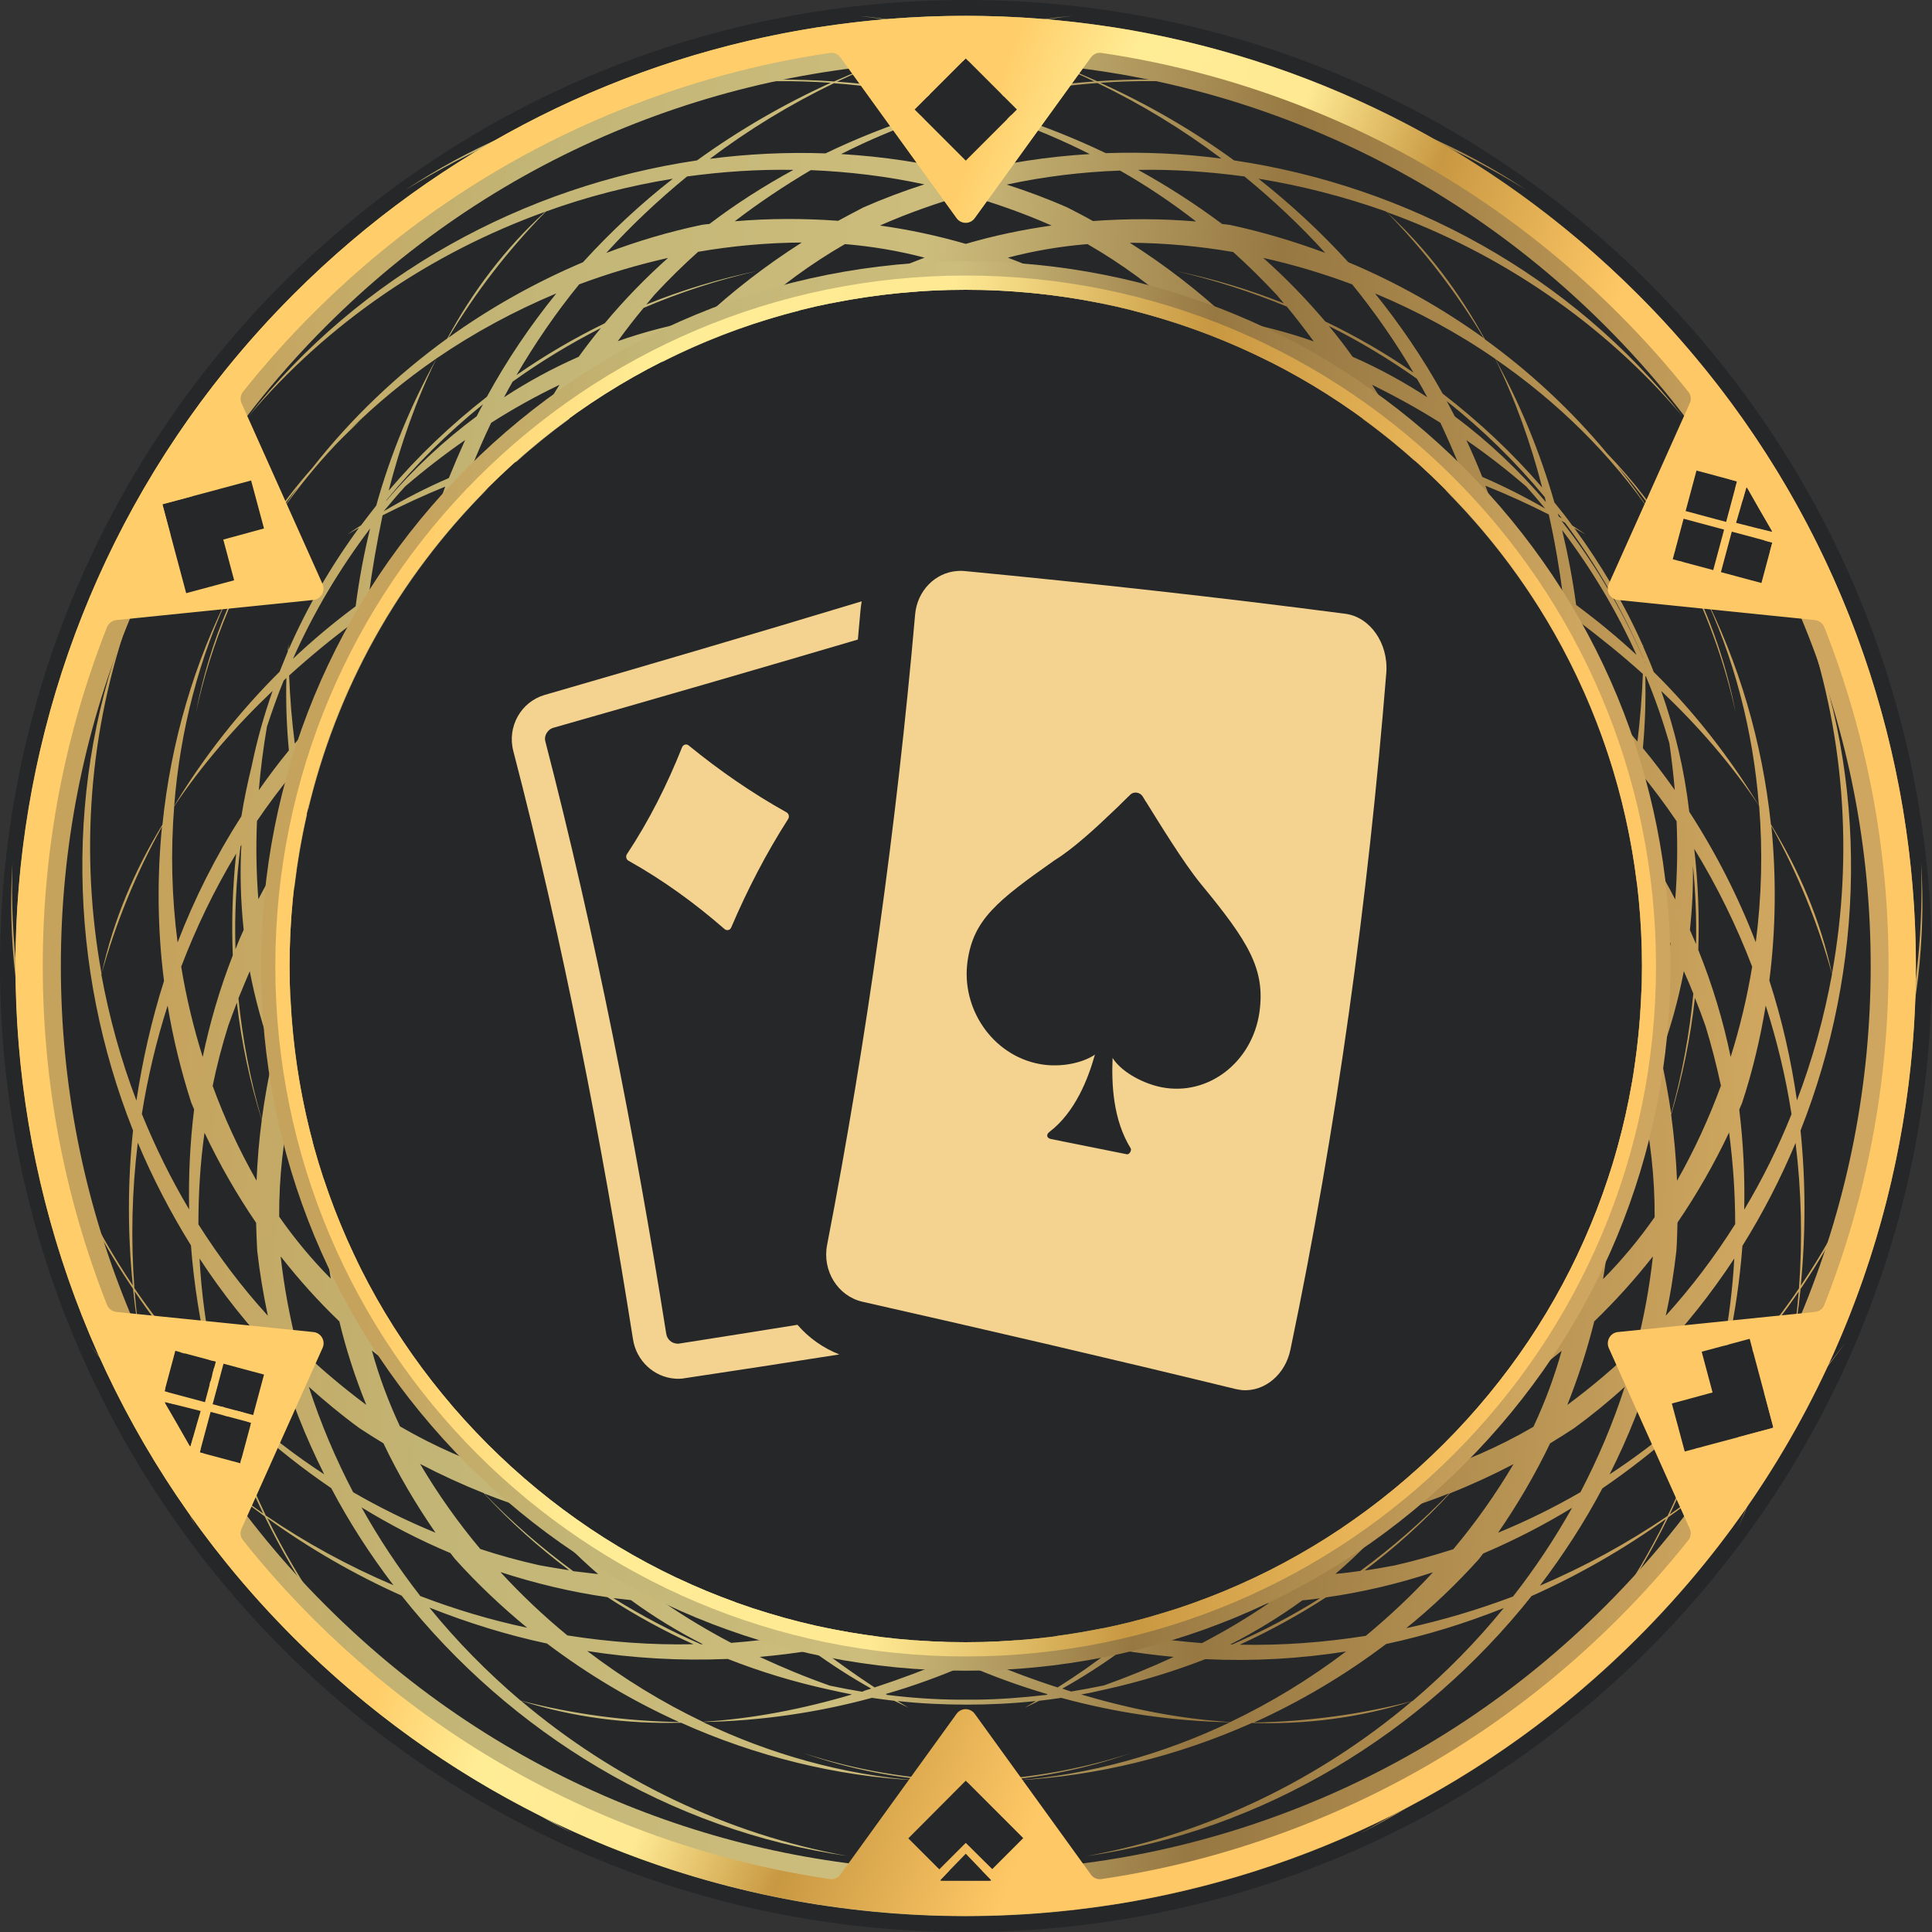
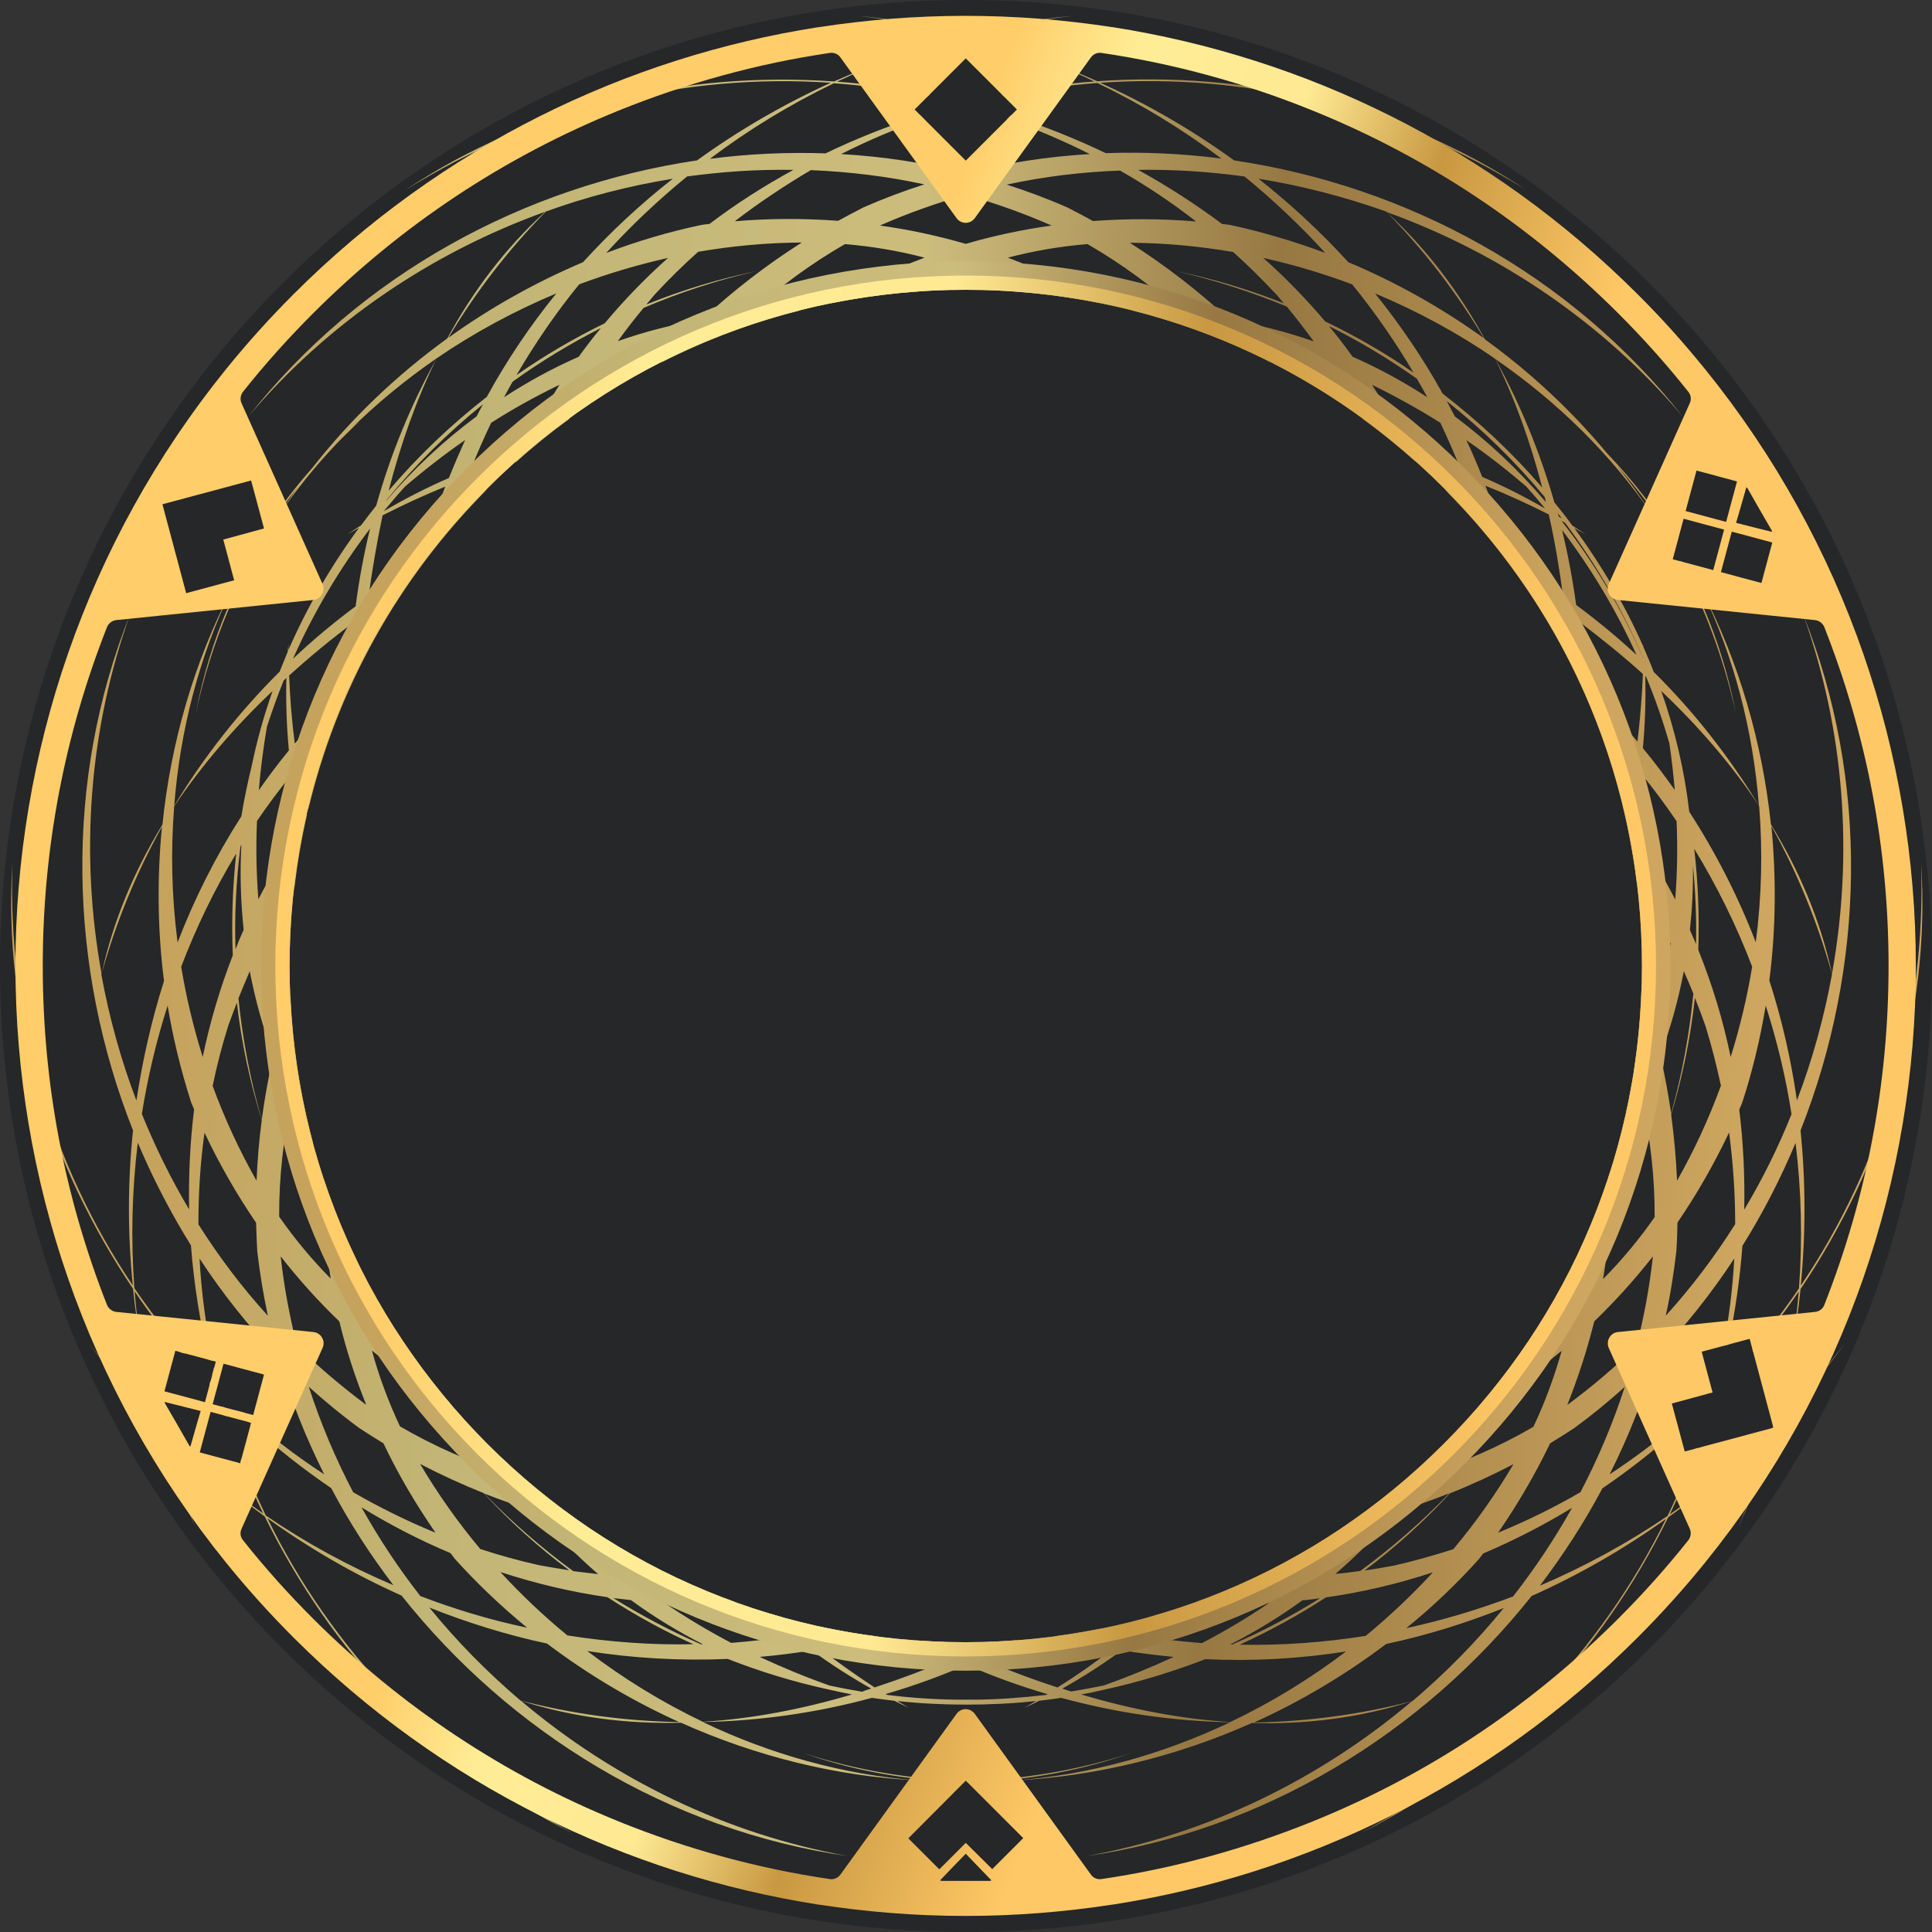
<svg xmlns="http://www.w3.org/2000/svg" version="1.2" baseProfile="tiny-ps" viewBox="0 0 854 854">
  <rect x="0" y="0" width="854" height="854" fill="#333333" stroke="none" />
  <title>KamaGames Entertainment Group Limited</title>
  <g>
    <path fill="#252729" d="M427,854c235.8,0,427-191.2,427-427S662.8,0,427,0S0,191.2,0,427S191.2,854,427,854z" />
    <linearGradient id="SVGID_1_" gradientUnits="userSpaceOnUse" x1="76.299" y1="392.748" x2="776.946" y2="435.025">
      <stop offset="0" stop-color="#C6A35D" />
      <stop offset="0.188" stop-color="#C2B575" />
      <stop offset="0.448" stop-color="#CDBD7D" />
      <stop offset="0.672" stop-color="#977842" />
      <stop offset="1" stop-color="#CEA65F" />
    </linearGradient>
-     <path fill="url(#SVGID_1_)" d="M86.6,315.1c6-31.9,18.7-61.2,36.4-87.1C105.9,254.4,93.3,283.8,86.6,315.1z M458.2,25.3   c-10-3.7-20.2-7-30.6-9.7c15.2-3.8,30.7-6.7,46.4-8.6c-16,1.5-31.8,4.4-47.2,8.4c-15.4-4-31.2-6.8-47.2-8.4   c15.7,1.9,31.2,4.7,46.4,8.6c-10.4,2.7-20.6,6-30.6,9.7c10.3-3.6,20.7-6.8,31.4-9.5C437.5,18.5,448,21.6,458.2,25.3z M426.2,787.7   l0.5-0.5c-24.2-0.7-48.3-4.7-71.6-12.3c20.5,7.2,41.6,11.2,62.6,12.4c-4,0-8.1-0.1-12.1-0.4C412.4,787.6,419.3,787.8,426.2,787.7z    M499.7,775c-23.6,7.6-47.9,11.6-72.3,12.3c-0.1,0-0.2,0-0.3,0l0.4,0.4c7.2,0.1,14.5-0.1,21.7-0.7c-4,0.2-8.1,0.3-12.1,0.4   C458.1,786.2,479.1,782.2,499.7,775z M740.4,243.3c-3-5.2-6.2-10.4-9.6-15.4c3.3,5.2,6.5,10.5,9.5,15.9L740.4,243.3z M745.9,248.9   c2.2,3.9,4.4,7.7,6.4,11.7c-1.9-3.9-3.9-7.8-6-11.6L745.9,248.9z M791.5,599.5c-2,10.3-4.4,20.6-7.3,30.8c-0.1,0.2-0.3,0.3-0.4,0.4   l0.1,0.3l-0.6,0.2c-6.8,6.9-13.8,13.5-21.1,19.8c7.6-6.3,14.8-13,21.8-20c-4.3,15-9.5,29.8-15.7,44.3c6.6-14.6,12.1-29.6,16.3-44.8   c11.2-11.4,21.6-23.7,31-36.9c-9.5,12.8-19.8,24.8-30.8,36.1C787.5,619.8,789.7,609.7,791.5,599.5z M756.9,615.2   c-0.2,0.2-0.3,0.3-0.5,0.5l0.6-0.2L756.9,615.2z M743.2,248.2l-0.6-0.2c11.1,21,19.5,43.5,24.6,67   C762.7,291.2,754.4,268.8,743.2,248.2z M99.1,625.7l1.4,0.4c-0.4-1.3-0.8-2.6-1.2-4l-1.5-0.4C98.2,623.1,98.7,624.4,99.1,625.7z    M70.5,630.2c-3.2-11.5-5.9-23.1-8-34.7c1.8,11.5,4.3,22.9,7.4,34.1c-10.9-11.3-21.2-23.3-30.7-36.1c9.3,13.1,19.7,25.4,30.9,36.8   c4.3,15.3,9.7,30.4,16.4,45c-6.2-14.5-11.5-29.4-15.8-44.4c7,7,14.3,13.7,21.8,20.1C84.9,644.4,77.5,637.4,70.5,630.2z M96.4,611.4   c-0.6-2.4-1.2-4.8-1.7-7.2l-0.9,3.3c0.4,1.7,0.8,3.3,1.3,5c-0.7-0.7-1.4-1.4-2.1-2.1l-0.4,1.5c0.9,1,1.9,2,2.8,3L96.4,611.4z    M738.1,669.4c8.3-5.7,16.4-11.8,24.1-18.3c-8,6.9-16.2,13.5-24.8,19.6c-29,59.2-75.7,109.8-136.1,139.7   c60.1-31.9,106.8-81.2,135.1-139c-18.7,13.4-38.6,24.8-59.4,34.1c-48,60.4-118.2,103.7-197,115c53.6-9.7,103.2-33.9,144.1-68.5   c-23.3,7.4-47,10.3-70.7,9.6c-33,14.7-68.5,23.5-104.3,25.4c32.6-2.5,64.7-11.5,94.6-25.7c-25.3-0.5-50.4-4.2-74.6-10.8   c-3.2,0.5-6.5,0.9-9.8,1.3c-2.1,1.1-4.3,2.1-6.4,3.1c1.7-1,3.4-2,5-3c-10.1,1.1-20.4,1.6-30.6,1.6c-10.3,0-20.5-0.5-30.6-1.6   c1.7,1,3.4,2,5,3c-2.2-1-4.3-2.1-6.4-3.1c-3.3-0.4-6.6-0.8-9.9-1.3c-24.3,6.6-49.4,10.2-74.7,10.7c29.9,14.3,62.1,23.3,94.8,25.8   c-35.9-1.8-71.5-10.7-104.5-25.5c-23.6,0.6-47.4-2.3-70.7-9.7c40.9,34.6,90.6,58.9,144.3,68.6c-78.8-11.3-149.1-54.6-197.1-115.1   c-20.8-9.3-40.7-20.8-59.3-34.2c28.3,57.9,75,107.3,135.1,139.3c-60.5-30-107.3-80.8-136.3-140.1c-8.4-6.1-16.6-12.6-24.5-19.4   c7.7,6.4,15.6,12.4,23.8,18.1c-3.6-7.5-7-15.2-10-22.9l0.4-1.5c3.2,8.6,6.8,17,10.8,25.3c17.7,12.1,36.6,22.4,56.4,30.8   c-10.3-13.5-19.6-27.9-27.5-42.9c-12.5-8.5-24.4-17.9-35.6-28.1l0.2-0.8l-1.5-0.4c-1.8-1.7-3.6-3.4-5.4-5.1l3.6,1   c11.1,9.9,23,19.1,35.6,27.3c-8.3-16.6-15.2-33.9-20.3-51.8c-13-13.4-24.6-28-34.8-43.6c0.8,15.3,2.9,30.4,6,45.3l-1.9-0.5   c-3.9-16.7-6.6-33.6-7.9-50.6c-9-14.5-16.9-29.7-23.5-45.4c-2.6,21.3-3.1,42.8-1.5,64.3c6.9,10.1,14.4,19.8,22.4,29l-1.8-0.5   c-7.3-8.7-14.2-17.7-20.5-27.1c0.7,8.3,1.6,16.5,2.9,24.7c-1.5-8.6-2.7-17.2-3.6-25.8c-37-54.8-57.6-120.7-53.3-188.2   c-2.3,68,17.1,133.2,53.2,186.7c-2.3-22.9-2.3-45.8,0.1-68.5c-28.5-71.9-30.8-154.4-1.2-228.4c-18.4,51.3-22.3,106.5-12.7,159.2   c5.2-23.9,14.6-45.8,26.9-66c3.7-36.3,14-71.8,30.6-104c-14.4,29.7-22.8,62.4-25.4,95.7c13.1-21.7,28.8-41.6,46.6-59.3   c1.2-3,2.4-5.9,3.6-8.9c0.1-1.2,0.2-2.3,0.3-3.5c0,0.9,0,1.9,0,2.8c8.3-19,18.8-37.1,31.2-54c-1.7,1-3.4,1.9-5.1,2.9   c2-1.4,4-2.7,6-4c2.2-2.9,4.4-5.8,6.7-8.7c6.3-22.6,15.3-44.5,26.7-65.1c-13.8,9.5-26.8,20.2-38.6,31.9c1.7-1.6,3.4-3.1,5.2-4.6   c-3.8,3.4-7.4,6.9-10.9,10.5c-9.4,9.9-17.9,20.5-25.6,31.7c2.8-4.3,5.6-8.4,8.6-12.6c-11.3,14-21,29.2-29.2,45.1   c9.3-19.2,21.1-37.3,35.5-53.5c17-21.7,37.2-41,59.7-57.3C208.8,129.1,223,110,241,93.6c-50.3,18.1-96.1,49-131.2,90.5   c49.3-62.7,121.9-101.9,198.3-113.2c18.4-13.3,38.2-24.8,59.1-34.3C302.9,32.2,236.9,48,179.2,84c56.2-37.5,123.6-52.6,189.5-48   c8.8-3.9,17.7-7.5,26.8-10.7c-8.7,3.2-17.2,6.9-25.5,10.8c13.8,1,27.5,2.9,41,5.6l-1,1c-13.6-2.9-27.5-4.9-41.4-5.9   c-19.3,9.3-37.7,20.5-54.8,33.4c17-2.2,34.1-3,51.1-2.4c13.5-6.5,27.6-12.1,42-16.7l1.5,1.5c-12.5,4.3-24.7,9.5-36.6,15.5   c18.5,1.1,36.9,3.8,55,8.4c18-4.5,36.4-7.3,54.9-8.4c-11.9-6-24.1-11.2-36.5-15.5l1.6-1.6c14.4,4.6,28.4,10.2,42,16.7   c17.1-0.6,34.2,0.2,51.1,2.4c-17.1-12.9-35.5-24.1-54.8-33.4c-13.9,1-27.8,3-41.4,5.9l-1-1c13.5-2.7,27.2-4.6,41-5.6   c-8.3-4-16.8-7.6-25.5-10.8c9.1,3.2,18.1,6.8,26.8,10.7c65.9-4.6,133.3,10.5,189.5,48c-57.7-36-123.8-51.8-188.1-47.3   c20.9,9.5,40.7,20.9,59.1,34.3c76.4,11.3,149,50.5,198.3,113.2c-35.1-41.4-80.7-72.3-130.9-90.4c18,16.5,32.2,35.6,43.5,56.3   c20,14.5,38.2,31.4,53.9,50.3c11.8,12.3,22.1,25.7,30.8,40l-0.2,0.6c-7.7-12.3-16.3-23.9-26-34.9c5.6,7,10.8,14.4,15.7,21.9   c-18.5-27.1-42.3-50.4-69.6-69.2c11.1,20.1,19.8,41.4,26.1,63.4c2.7,3.3,5.4,6.7,7.9,10.2c2,1.3,4,2.6,6,4c-1.7-1-3.4-1.9-5.1-2.9   c12,16.4,22.3,33.9,30.4,52.2c0-0.3,0-0.7,0-1c0,0.4,0.1,0.9,0.1,1.3c1.6,3.7,3.2,7.4,4.6,11.1c17.8,17.6,33.4,37.5,46.5,59.1   c-2.6-33.2-11-65.8-25.3-95.4c16.5,32.1,26.8,67.5,30.6,103.7c12.4,20.2,21.8,42.1,27,66c9.5-52.6,5.6-107.7-12.8-158.9   c29.6,74,27.3,156.4-1.1,228.2c2.3,22.7,2.3,45.7,0.1,68.6c36.1-53.5,55.5-118.7,53.2-186.7c4.3,67.5-16.3,133.4-53.3,188.2   c-1,10-2.5,19.9-4.4,29.8c1.6-9.5,2.8-19.1,3.6-28.7c-6.3,9.2-13,18.1-20.2,26.7l-0.3-1.2c7.4-8.6,14.3-17.6,20.6-26.9   c1.6-21.4,1.1-43-1.5-64.3c-6.6,15.8-14.5,31.1-23.5,45.5c-1.1,14.7-3.2,29.3-6.3,43.7l-2,0.5c2.4-12.7,4-25.6,4.7-38.6   c-10.2,15.5-21.8,30.2-34.8,43.6c-5.1,17.9-11.9,35.2-20.3,51.8c10.4-6.8,20.4-14.3,29.8-22.3l0.6,2.2   c-10.6,9.5-21.9,18.3-33.6,26.3c-8,15.1-17.3,29.4-27.6,43c19.7-8.4,38.6-18.7,56.4-30.8c4.7-9.7,8.8-19.6,12.5-29.8l1-0.3   C746.9,650,742.7,659.8,738.1,669.4z M718.2,613c-7.1,6.5-14.6,12.6-22.4,18.3c-3.5,2.3-7,4.5-10.6,6.7   c-6.6,13.7-14.3,26.9-23,39.5c12.7-5.2,24.8-11.2,36.4-17.9C706.4,644.7,713,629.1,718.2,613z M548,727c18.7,0.4,37.3-1,55.7-3.9   c10.5-8.7,20.5-18.1,29.7-28.1c-15.4,5.1-31.2,8.8-47.3,11.1C573.9,714,561.1,721,548,727z M583.5,706.5c-2.6,0.3-5.2,0.7-7.8,0.9   c-10.2,7.4-20.9,13.9-31.9,19.5c0.3,0,0.6,0,0.9,0C558.1,721.1,571,714.3,583.5,706.5z M601.3,694.4c13.9-10.2,27.1-21.6,39.3-34.3   c-7.6,3-15.4,5.8-23.2,8.1c-8.4,10.1-17.5,19.3-27.1,27.5C594,695.4,597.7,694.9,601.3,694.4z M642.4,684.8   c9.9-11.8,18.8-24.4,26.6-37.6c-9.2,4.8-18.5,9.1-28.1,12.9c-11.6,12.6-24.3,24-37.7,34.1c4.4-0.6,8.7-1.4,13.1-2.2   C625.2,690,633.9,687.5,642.4,684.8z M730.6,555.4c-8,10.2-16.7,19.8-25.9,28.7c-3.1,12.5-7.1,24.8-11.9,36.9   c0.1-0.1,0.2-0.2,0.3-0.2c10.8-8,20.9-16.6,30.3-25.8c3.3-12.8,5.7-25.9,7.2-39.3C730.6,555.6,730.6,555.5,730.6,555.4z    M696.7,267.4c9.3,6.9,18.2,14.2,26.7,22.1c-8.8-19.4-19.8-37.9-32.9-55.2C693.1,245.2,695.2,256.3,696.7,267.4z M691.8,270.2   c-4.5-3.3-9-6.5-13.6-9.6c5.4,7.2,10.4,14.8,14.9,22.7C692.8,279,692.3,274.6,691.8,270.2z M697.5,274.4c0.7,6.6,1.2,13.2,1.5,19.8   c2.2,4.5,4.3,9,6.2,13.7c1.7,1.6,3.5,3.2,5.2,4.9c4.7,4.9,9.1,9.9,13.4,15c1.2-9.9,2-19.9,2.4-29.9   C717,289.6,707.3,281.8,697.5,274.4z M711.7,326.3c3.1,10.2,5.5,20.8,7.1,31.8c1.4-6.6,2.6-13.2,3.6-19.9   C718.9,334.2,715.4,330.2,711.7,326.3z M720.8,365.3c7.4,10.4,14,21.2,19.7,32.3c0.9-11.5,1.1-23.1,0.6-34.6   c-5-7.4-10.4-14.6-16.1-21.6C724,349.5,722.6,357.4,720.8,365.3z M733.9,466.6c2,8.4,3.5,17,4.8,25.6c4.9-17.5,8.1-35.3,9.8-53   c-1.3-3.3-2.7-6.6-4.2-9.9C741.9,441.8,738.5,454.3,733.9,466.6z M747,411.1c0.9,2.1,1.8,4.1,2.7,6.2c0.2-11.6-0.2-23.2-1.4-34.7   C748.5,392,748,401.5,747,411.1z M765,467.2c4.1-13.1,7.3-26.4,9.5-39.9c-6.9-18.1-15.5-35.6-25.6-52.1c1.7,14.8,2.3,29.7,1.8,44.7   C756.9,435.3,761.7,451.1,765,467.2z M753.9,453.6c-1.5-4.2-3-8.3-4.7-12.5c-1.9,17.3-5.4,34.6-10.5,51.6   c1.3,9.7,2.2,19.4,2.6,29.2c7.6-13.4,14.1-27.5,19.4-42C758.8,471.1,756.6,462.4,753.9,453.6z M767,541.1c0-13.4-0.9-26.9-2.7-40.5   c-6.6,13.9-14.2,27.2-22.8,39.8c-0.1,4.2-0.2,8.4-0.5,12.6c-1.1,9.6-2.6,19.2-4.7,28.6C747.8,568.9,758,555.4,767,541.1z    M782.1,433.4c5.6,17.3,9.6,35,12.2,53c6.9-18.1,12-36.7,15.5-55.8c-6.4-23.1-15.4-45-26.8-65.5C785.2,387.8,785,410.8,782.1,433.4   z M780.5,444.5c-2.4,14.5-5.8,28.9-10.4,42.9c-0.4,1-0.9,2.1-1.3,3.1c1.8,14.6,2.5,29.4,2.2,44.2c8.1-13.5,15.1-27.7,20.9-42.2   C789.4,476.2,785.5,460.1,780.5,444.5z M734.3,305.4c6.1,17.3,10.3,35.2,12.4,53.4c11.9,18.4,21.7,37.7,29.4,57.7   c2.6-20,3.1-40.2,1.5-60.2C765.3,337.7,750.5,320.8,734.3,305.4z M727,292.4c0,0.1,0,0.1,0,0.2c0.1,0.2,0.2,0.4,0.3,0.6   c0,0,0.1,0.1,0.1,0.1C727.2,293,727.1,292.7,727,292.4z M726.2,330.7c5,6,9.6,12.2,14.1,18.5c-0.6-6.9-1.4-13.8-2.4-20.7   c-2.9-10-6.3-19.8-10.3-29.4c-0.1-0.1-0.2-0.2-0.3-0.3C727.5,309.5,727.2,320.1,726.2,330.7z M691.8,231.1   c-0.5-0.3-1.1-0.6-1.6-0.9c14.5,18.5,26.7,39,36.2,60.9c0,0,0-0.1,0-0.1C717.2,269.5,705.6,249.5,691.8,231.1z M688.6,226.9   c0.1,0.5,0.3,1,0.4,1.4c0.5,0.3,0.9,0.6,1.4,0.8C689.8,228.4,689.2,227.7,688.6,226.9z M684.6,227.4c-9.1-4.6-18.5-8.9-28-12.7   c3,7.7,5.6,15.7,8,23.8c0.6,2.5,1.2,4.9,1.7,7.4c0.5,0.7,1,1.3,1.5,2c0.5,0.5,0.9,1.1,1.4,1.6c7.4,4.3,14.6,9,21.7,13.9   C689.3,251.3,687.3,239.3,684.6,227.4z M683,224.8c-2.7-3.3-5.5-6.6-8.4-9.8c-8.4-7.2-17.2-14.1-26.4-20.4c2.5,5.3,4.8,10.7,7,16.2   C664.7,214.9,674,219.6,683,224.8z M682.8,219.7c-12.9-15.6-27.4-29.8-43.3-42.4c1.2,2.3,2.4,4.5,3.6,6.8   c14.8,11,28.2,23.7,40.2,37.8C683.2,221.2,683,220.4,682.8,219.7z M519.8,119.8c16.4,3.4,32.4,8.2,47.7,14.3c-1-1.2-2-2.4-3-3.6   c-6.3-6.7-12.7-13.1-19.4-19.1c-15.1-2.6-30.4-4-45.7-4.1c15.7,10,30.5,21.4,44,34c12.9,2.2,25.3,5.4,37.3,9.6   c-3.8-5.2-7.8-10.4-11.9-15.4C553,129,536.7,123.7,519.8,119.8z M585.8,142.1c13.6,6.5,26.7,14.1,39,22.6   c-8-13.6-17.1-26.7-27.1-39c-12.8-4.8-25.9-8.7-39.3-11.7C568.2,122.7,577.3,132.1,585.8,142.1z M587.4,144.1   c3.7,4.4,7.2,9,10.5,13.6c11.6,5.1,22.6,11.1,33,17.9c-1.5-2.8-3-5.5-4.6-8.2C614.1,158.8,601.1,150.9,587.4,144.1z M606.5,170.1   c5.9,9.2,11.3,18.8,16,28.9c7.7,2.3,15.4,4.9,22.9,7.8c-2.7-6.7-5.6-13.3-8.7-19.9C627,180.8,616.9,175.2,606.5,170.1z    M607.8,129.7c11.1,13.8,21.2,28.6,29.9,44.3c16.1,12.4,30.9,26.3,44,41.5c-5.1-19.7-11.9-38.9-20.8-56.9   C644.4,147.2,626.5,137.5,607.8,129.7z M556.3,79c14.2,11.2,27.5,23.5,39.7,36.9c21.2,8.9,41.3,20.2,59.9,33.6   c-12-20.1-26.4-38.9-43.2-56C594.4,87,575.5,82.1,556.3,79z M503.1,75.1c12.9,7.1,25.3,15.1,37.1,23.9c1.1,0.1,2.3,0.3,3.4,0.4   c14.4,3.1,28.5,7.3,42.2,12.4c-11-12.1-23-23.4-35.7-33.8C534.5,75.9,518.8,74.8,503.1,75.1z M445,81.6c9.1,2.9,18.2,6.3,27,10.2   c3.7,1.9,7.4,3.8,11.1,5.9c15.1-1.1,30.4-1.1,45.6,0.2c-10.8-8.4-22-15.9-33.6-22.5C478.4,76,461.6,78,445,81.6z M426.9,86.1   c-12.7,3.6-25.2,8-37.5,13.4c-0.1,0.1-0.2,0.1-0.4,0.2c12.9,1.8,25.5,4.5,37.9,8.1c12.3-3.6,25-6.3,37.9-8.1   c-0.1-0.1-0.2-0.1-0.4-0.2C452.1,94.1,439.5,89.7,426.9,86.1z M324.8,97.8c15.3-1.3,30.6-1.3,45.7-0.2c3.7-2,7.4-4,11.1-5.9   c8.9-3.9,17.9-7.3,27-10.2c-16.6-3.6-33.4-5.6-50.2-6.3C346.9,82,335.6,89.5,324.8,97.8z M255.8,157.7c3.1-4.3,6.4-8.6,9.8-12.7   c-13.6,6.9-26.7,14.9-39,23.7c-1.3,2.3-2.6,4.6-3.8,6.9C233.2,168.8,244.2,162.8,255.8,157.7z M217.1,186.9   c-3.2,6.7-6.2,13.5-8.9,20.4c7.5-3,15.2-5.6,22.9-7.9c4.8-10.2,10.3-19.9,16.2-29.3C236.9,175.1,226.8,180.7,217.1,186.9z    M267.3,142.9c8.6-10.3,18-20,28-28.9c-13.3,3-26.5,6.9-39.3,11.7c-10.3,12.6-19.5,26.1-27.7,40.1   C240.6,157.2,253.6,149.6,267.3,142.9z M273.1,150.8c11.9-4.2,24.4-7.4,37.3-9.6c13.5-12.6,28.3-24,44-34   c-15.4,0.1-30.7,1.5-45.8,4.1c-6.7,6-13.1,12.3-19.3,19c-1.2,1.4-2.4,2.9-3.6,4.3c15.8-6.4,32.3-11.4,49.3-14.9   c-17.5,4-34.4,9.5-50.5,16.4C280.5,140.9,276.7,145.8,273.1,150.8z M303.7,78c-12.7,10.4-24.7,21.7-35.7,33.8   c13.7-5.2,27.8-9.4,42.2-12.4c1.1-0.2,2.3-0.3,3.4-0.4c11.7-8.9,24.1-16.8,37.1-23.9C334.9,74.8,319.2,75.9,303.7,78z M198.2,149.3   c18.5-13.3,38.5-24.5,59.5-33.4c12.2-13.4,25.5-25.8,39.7-36.9c-19.1,3.1-37.9,7.9-56.1,14.5C224.6,110.5,210.2,129.2,198.2,149.3z    M171.8,216.9c12.9-15.2,27.5-29.1,43.4-41.5c8.9-16.3,19.2-31.5,30.7-45.7c-18.6,7.8-36.4,17.4-52.9,28.7   C183.9,176.9,177,196.7,171.8,216.9z M170.7,221.4c11.9-13.9,25.3-26.5,40-37.4c0.9-1.8,1.8-3.5,2.8-5.3   c-15.6,12.6-29.9,26.8-42.7,42.4C170.8,221.2,170.7,221.3,170.7,221.4z M169.6,226c9.3-5.5,18.9-10.4,28.8-14.7   c2.3-5.7,4.7-11.3,7.2-16.8c-9.2,6.4-18.1,13.3-26.5,20.5C175.8,218.6,172.7,222.3,169.6,226C169.6,226,169.6,226,169.6,226z    M162.9,263.9c6.8-4.8,13.8-9.3,20.9-13.6c1.1-1.6,2.3-3.1,3.5-4.7c0.5-2.4,1.1-4.8,1.7-7.2c2.3-7.9,5-15.7,7.8-23.3   c-9.4,3.8-18.6,8.1-27.7,12.7C166.6,239.8,164.5,251.8,162.9,263.9z M162,270.8c-0.6,4.8-1,9.5-1.5,14.3   c4.8-8.6,10.1-16.7,15.9-24.4C171.6,263.9,166.8,267.3,162,270.8z M129.5,291.2c8.8-8.3,18-16,27.7-23.2c1.5-11.6,3.6-23,6.4-34.4   C149.9,251.7,138.5,271,129.5,291.2z M127.8,298.6c0.4,10,1.2,20.1,2.5,30.1c4.5-5.4,9.2-10.7,14.1-15.8c1.7-1.7,3.5-3.3,5.2-4.9   c1.7-4,3.4-8,5.3-11.9c0.3-7,0.8-14,1.5-21C146.5,282.4,137,290.3,127.8,298.6z M129,342.2c-5.4,6.7-10.6,13.6-15.4,20.7   c-0.5,11.5-0.3,23.1,0.6,34.6c5.6-10.8,11.9-21.3,19.1-31.4C131.5,358.3,130.1,350.3,129,342.2z M118,321.2   c-1.6,9.3-2.8,18.6-3.6,28.1c4.2-6,8.6-11.9,13.3-17.6c-1-10.6-1.4-21.3-1.1-32c-0.4,0.4-0.8,0.7-1.2,1.1   C122.7,307.4,120.3,314.2,118,321.2z M78.5,416.6c7.4-19.3,16.8-38,28.2-55.8c1.2-7.5,2.8-15,4.6-22.4c2.3-11.2,5.4-22.2,9.2-33   c-16.3,15.5-31.1,32.5-43.5,51C75.4,376.4,75.9,396.6,78.5,416.6z M104.4,377.3c-9.6,15.9-17.7,32.7-24.3,50   c2.2,13.5,5.4,26.8,9.5,39.9c3.2-15.3,7.6-30.3,13.3-44.9C102.3,407.2,102.8,392.1,104.4,377.3z M94,480   c5.3,14.5,11.8,28.5,19.4,41.9c0.4-9,1.1-17.9,2.3-26.8c-5.3-17.1-9-34.4-11-51.9c-1.3,3.4-2.6,6.8-3.8,10.2   C98.1,462.3,95.8,471.2,94,480z M107.7,411c-1.3-12.6-1.7-25.1-1-37.5c-0.2,0.2-0.3,0.5-0.4,0.7c-1.9,15-2.7,30.1-2.2,45.4   C105.2,416.7,106.4,413.8,107.7,411z M72.5,433.6c-2.9-22.6-3.1-45.6-0.9-68.2c-11.4,20.5-20.4,42.4-26.8,65.4   c3.5,19,8.6,37.6,15.5,55.7C63,468.6,67,450.9,72.5,433.6z M85.8,490.4c-0.4-1-0.9-2.1-1.3-3.1c-4.5-14-8-28.3-10.4-42.8   c-5,15.6-8.8,31.7-11.4,47.9c5.9,14.5,12.8,28.6,20.9,42.2C83.3,519.8,84,505,85.8,490.4z M118.4,581.6c-2-9.4-3.6-19-4.7-28.7   c-0.2-4.1-0.4-8.3-0.5-12.4c-8.6-12.6-16.2-25.9-22.8-39.8c-1.9,13.5-2.7,27.1-2.7,40.5C96.7,555.4,106.9,569,118.4,581.6z    M120.8,466.6c-4.6-12.4-8-24.8-10.4-37.3c-1.7,4-3.4,8-5,12c1.8,17.9,5.2,35.9,10.3,53.6C117,485.3,118.7,475.9,120.8,466.6z    M131.3,595c9.4,9.1,19.5,17.7,30.2,25.7c0.1,0.1,0.3,0.2,0.4,0.3c-4.9-12.1-8.9-24.4-11.9-36.9c-9.3-8.9-17.9-18.5-25.9-28.7   c0,0.1,0,0.2,0,0.3C125.6,569.1,128.1,582.2,131.3,595z M156.1,659.6c11.6,6.7,23.7,12.7,36.4,17.9c-8.7-12.6-16.5-25.8-23-39.5   c-3.6-2.2-7.1-4.4-10.6-6.7c-7.8-5.7-15.3-11.9-22.4-18.3C141.7,629.1,148.3,644.7,156.1,659.6z M268.5,706   c-16.1-2.3-31.9-6.1-47.3-11.1c9.2,10,19.1,19.4,29.6,28c18.4,2.9,37.1,4.3,55.7,3.9C293.4,720.9,280.7,713.9,268.5,706z    M309.8,726.8c0.3,0,0.6,0,0.9,0c-11-5.6-21.7-12.1-31.8-19.5c-2.6-0.3-5.2-0.6-7.8-0.9C283.6,714.2,296.5,721,309.8,726.8z    M264.4,695.8c-9.6-8.3-18.6-17.4-27.1-27.5c-7.8-2.4-15.6-5.1-23.2-8.1c12.2,12.7,25.4,24.1,39.3,34.3   C257.1,694.9,260.7,695.4,264.4,695.8z M213.8,660c-9.5-3.8-18.9-8.1-28.1-12.9c7.8,13.2,16.7,25.8,26.6,37.6   c8.5,2.8,17.2,5.2,26.2,7.2c4.3,0.8,8.7,1.5,13.1,2.2C238.1,684,225.4,672.6,213.8,660z M185.8,705.5c15.4,5.9,31.1,10.6,47.2,14   c-11.3-9.3-22-19.4-31.9-30.4c-0.7-0.9-1.3-1.7-2-2.6c-13.6-5.7-26.7-12.5-39.3-20.2C167.5,680.1,176.2,693.2,185.8,705.5z    M300.2,761.2c-20.6-9.3-40.3-21-58.4-34.7c-17.8-3.8-35.1-9.2-52-15.9c12.1,14.9,25.6,28.6,40.3,41.1   C253.3,757.7,276.8,760.8,300.2,761.2z M376.6,749c-3.5-0.7-6.9-1.4-10.4-2.2c-15.1-3.3-30-7.8-44.5-13.5   c-21,0.9-41.8-0.3-62.1-3.5c16,12.2,33.1,22.7,51.1,31.3C332.9,759.7,355,755.4,376.6,749z M385.1,746.4   c-9.1-5.1-17.9-10.8-26.3-16.9c-7.7,1.3-15.3,2.2-23,2.9c10.1,4.7,20.5,9,31,12.7c4.7,1,9.5,1.9,14.3,2.7   C382.4,747.2,383.7,746.8,385.1,746.4z M463.1,748.9c-12.2-3.6-24.2-7.9-35.8-13c-11.6,5-23.6,9.4-35.8,12.9   c0.2,0.1,0.5,0.3,0.7,0.4c10.4,1.3,20.8,2,31.1,2.1c0.4,0,0.8,0,1.2,0c0.9,0,1.9,0,2.8,0c0.9,0,1.9,0,2.8,0c0.4,0,0.8,0,1.2,0   c10.4-0.1,20.7-0.9,31.1-2.1C462.7,749.1,462.9,749,463.1,748.9z M491.9,728.8c-6.4-1.1-12.8-2.5-19.3-4c-1.8-0.5-3.7-1.1-5.5-1.7   c6.8-0.9,13.6-2.1,20.3-3.4c4.2,1,8.5,1.8,12.7,2.6c3.2-2.6,6.4-5.3,9.5-8c2.7-0.8,5.4-1.6,8.1-2.4c-4.3,3.9-8.8,7.6-13.3,11.2   c8.9,1.5,17.9,2.5,26.9,3.2c10.2-5.3,20.1-11.2,29.6-17.7c-10.5,0.5-21.2,0.3-31.9-0.5c8.5-3.1,16.8-6.5,25-10.4   c7.5,0.1,15.1-0.1,22.5-0.6c9.7-7.6,18.8-16,27.4-25c-2.9,0.7-5.8,1.4-8.8,2c15.3-10.4,29.7-22.4,43-35.7c1-1,2-2,3-3   c-1.8,2.7-3.6,5.3-5.5,8c-1.8,2.8-3.6,5.6-5.5,8.3c16.5-5.2,32.6-12.2,47.7-21c5.2-11,9.3-22.2,12.5-33.6   c-11.6,9.6-24,18-37.1,25.2c8.3-9.6,16-19.7,23-30.2c6.3-4.2,12.5-8.8,18.3-13.7c1.4-7.9,2.3-15.8,2.8-23.7   c5.6-12,10.5-24.3,14.5-36.9c0.6,15.8-0.5,31.8-3.2,47.6c8.3-8.4,15.9-17.5,22.8-27.4c0.1-17.5-1.9-34.8-5.6-51.8   c-1.4,2.9-2.8,5.7-4.3,8.6c-2.2,4.9-4.6,9.7-7.1,14.4c2.9-10.1,5.2-20.4,7-30.9c0.5-1.2,1-2.4,1.5-3.6c-0.2-0.7-0.4-1.4-0.6-2.1   c1.7-11.4,2.8-22.9,3.2-34.6c1.8,5,3.4,10.1,4.9,15.3c3.6-11.9,6.2-24.1,8-36.3c-4.5-9.1-9.5-18.1-14.9-26.7   c-8.1-65.6-37.5-126.4-84.9-173.9c5.4,4.8,10.5,9.7,15.3,14.8c-2-6.8-4.3-13.5-6.8-20.1c-7.2-2.7-14.5-5.1-21.8-7.4   c-7.3-6.5-14.9-12.7-22.8-18.4c-4.3-7.8-8.9-15.4-13.8-22.9c-11.4-4.5-23.2-8.3-35.2-11.2c2.8,2.9,5.6,6,8.3,9   c-19.7-10-40.4-17.7-61.8-23.1c4.3,0.2,8.6,0.5,12.9,0.9c3.3,0.1,6.5,0.4,9.7,0.6c-12.8-11.7-26.8-22-41.9-30.7   c-12.1,1-23.8,3-35.2,6c14.5,5.4,28.4,12.2,41.4,20.2c-12.5-2.5-25.3-4.3-38.2-5.2c-7-3.5-14.2-6.6-21.6-9.3   c-7.4,2.7-14.6,5.8-21.6,9.3c-12.9,0.9-25.7,2.7-38.2,5.2c13-8,26.9-14.8,41.4-20.2c-11.4-3-23.2-5-35.2-6   c-15.1,8.7-29.1,19-41.9,30.7c3.2-0.3,6.4-0.5,9.6-0.6c4.3-0.4,8.6-0.7,13-0.9c-21.5,5.4-42.2,13.1-61.8,23.1   c2.7-3.1,5.5-6.1,8.3-9c-12.1,2.9-23.9,6.6-35.3,11.2c-4.9,7.4-9.6,15.1-13.9,22.9c-8,5.8-15.8,12.1-23.2,18.8   c-7.2,2.2-14.4,4.7-21.5,7.3c-2.4,6.4-4.6,12.9-6.6,19.5c5-5.3,10.3-10.5,15.9-15.4c-0.1,0.1-0.2,0.2-0.3,0.3   c-40,40-67.2,89.4-79.8,143.1c1.6-11.3,4-22.2,7.2-32.6c-3.9,4.2-7.7,8.4-11.4,12.8c1.1,7,2.4,14.1,3.9,21   c-2.4,10.5-4.2,21.1-5.5,31.8c-5,8.1-9.6,16.4-13.8,24.8c1.8,12.2,4.5,24.4,8,36.3c1.2-4.3,2.6-8.5,4-12.7   c1,22.1,4.3,43.7,9.9,64.7c-1.8-3.4-3.4-6.9-5-10.4c-1.5-2.8-2.9-5.7-4.3-8.6c-3.7,16.9-5.7,34.3-5.6,51.8   c6.9,9.9,14.5,19,22.8,27.4c-2.5-14.8-3.6-29.8-3.3-44.7c4.1,12.5,9,24.6,14.7,36.4c0.5,7.1,1.4,14.2,2.6,21.3   c5.3,4.4,10.8,8.6,16.5,12.5c6.9,10.5,14.5,20.7,22.8,30.3c-12.3-6.9-24.1-15-35.1-24c3.1,11.4,7.3,22.6,12.4,33.5   c15.1,8.8,31.1,15.8,47.6,21c-1.9-2.7-3.7-5.4-5.5-8.2c-1.1-1.6-2.2-3.2-3.3-4.7c13.2,13.1,27.4,24.9,42.4,35.2   c-2.4-0.5-4.9-1.1-7.3-1.7c8.5,9,17.7,17.4,27.4,25c7.2,0.5,14.4,0.7,21.6,0.6c8.2,3.9,16.6,7.3,25.1,10.4   c-10.4,0.8-20.8,0.9-31.1,0.4c9.5,6.5,19.4,12.4,29.5,17.7c9-0.7,18-1.7,26.9-3.2c-4.3-3.4-8.6-7-12.7-10.6c2.7,0.8,5.3,1.6,8,2.4   c2.9,2.6,5.9,5.1,8.9,7.5c4-0.7,8.1-1.6,12.1-2.5c6.8,1.4,13.6,2.5,20.5,3.4c-1.7,0.5-3.3,1-5,1.5c-6.5,1.6-12.9,2.9-19.4,4.1   c7.8,6,15.9,11.7,24.1,17.1c11.6-3.8,23-8.1,34.1-12.8c-5.4-2.5-10.7-5.2-16-8c4.1,0.3,8.1,0.5,12.2,0.6c3.4,1.6,6.7,3.1,10.1,4.6   c3.4-1.5,6.8-3.1,10.2-4.6c4.2-0.1,8.3-0.4,12.4-0.7c-5.3,2.9-10.8,5.6-16.3,8.1c11.2,4.7,22.6,9.1,34.2,12.8   C476.1,740.5,484.1,734.9,491.9,728.8z M473.5,747.7c4.8-0.8,9.7-1.7,14.5-2.7c10.4-3.7,20.7-7.9,30.8-12.6   c-7.6-0.7-15.2-1.7-22.9-2.9c-8.4,6.1-17.2,11.8-26.3,16.9C470.8,746.9,472.2,747.3,473.5,747.7z M595,730   c-20.3,3.2-41.1,4.4-62.2,3.4c-14.5,5.6-29.3,10.1-44.3,13.4c-3.5,0.8-7,1.6-10.6,2.2c21.6,6.4,43.7,10.8,65.9,12.2   C561.9,752.6,579,742.1,595,730z M664.7,710.8c-16.8,6.7-34.2,12.1-52,15.9c-18.1,13.7-37.8,25.4-58.4,34.7   c23.4-0.4,47-3.5,70.1-9.5C639.1,739.4,652.6,725.7,664.7,710.8z M694.9,666.5c-12.6,7.7-25.7,14.4-39.3,20.2   c-0.6,0.8-1.3,1.7-1.9,2.5c-9.9,11-20.6,21.2-32.1,30.5c16.1-3.5,31.8-8.2,47.2-14C678.5,693.3,687.2,680.2,694.9,666.5z" />
+     <path fill="url(#SVGID_1_)" d="M86.6,315.1c6-31.9,18.7-61.2,36.4-87.1C105.9,254.4,93.3,283.8,86.6,315.1z M458.2,25.3   c-10-3.7-20.2-7-30.6-9.7c15.2-3.8,30.7-6.7,46.4-8.6c-16,1.5-31.8,4.4-47.2,8.4c-15.4-4-31.2-6.8-47.2-8.4   c15.7,1.9,31.2,4.7,46.4,8.6c-10.4,2.7-20.6,6-30.6,9.7c10.3-3.6,20.7-6.8,31.4-9.5C437.5,18.5,448,21.6,458.2,25.3z M426.2,787.7   l0.5-0.5c-24.2-0.7-48.3-4.7-71.6-12.3c20.5,7.2,41.6,11.2,62.6,12.4c-4,0-8.1-0.1-12.1-0.4C412.4,787.6,419.3,787.8,426.2,787.7z    M499.7,775c-23.6,7.6-47.9,11.6-72.3,12.3c-0.1,0-0.2,0-0.3,0l0.4,0.4c7.2,0.1,14.5-0.1,21.7-0.7c-4,0.2-8.1,0.3-12.1,0.4   C458.1,786.2,479.1,782.2,499.7,775M740.4,243.3c-3-5.2-6.2-10.4-9.6-15.4c3.3,5.2,6.5,10.5,9.5,15.9L740.4,243.3z M745.9,248.9   c2.2,3.9,4.4,7.7,6.4,11.7c-1.9-3.9-3.9-7.8-6-11.6L745.9,248.9z M791.5,599.5c-2,10.3-4.4,20.6-7.3,30.8c-0.1,0.2-0.3,0.3-0.4,0.4   l0.1,0.3l-0.6,0.2c-6.8,6.9-13.8,13.5-21.1,19.8c7.6-6.3,14.8-13,21.8-20c-4.3,15-9.5,29.8-15.7,44.3c6.6-14.6,12.1-29.6,16.3-44.8   c11.2-11.4,21.6-23.7,31-36.9c-9.5,12.8-19.8,24.8-30.8,36.1C787.5,619.8,789.7,609.7,791.5,599.5z M756.9,615.2   c-0.2,0.2-0.3,0.3-0.5,0.5l0.6-0.2L756.9,615.2z M743.2,248.2l-0.6-0.2c11.1,21,19.5,43.5,24.6,67   C762.7,291.2,754.4,268.8,743.2,248.2z M99.1,625.7l1.4,0.4c-0.4-1.3-0.8-2.6-1.2-4l-1.5-0.4C98.2,623.1,98.7,624.4,99.1,625.7z    M70.5,630.2c-3.2-11.5-5.9-23.1-8-34.7c1.8,11.5,4.3,22.9,7.4,34.1c-10.9-11.3-21.2-23.3-30.7-36.1c9.3,13.1,19.7,25.4,30.9,36.8   c4.3,15.3,9.7,30.4,16.4,45c-6.2-14.5-11.5-29.4-15.8-44.4c7,7,14.3,13.7,21.8,20.1C84.9,644.4,77.5,637.4,70.5,630.2z M96.4,611.4   c-0.6-2.4-1.2-4.8-1.7-7.2l-0.9,3.3c0.4,1.7,0.8,3.3,1.3,5c-0.7-0.7-1.4-1.4-2.1-2.1l-0.4,1.5c0.9,1,1.9,2,2.8,3L96.4,611.4z    M738.1,669.4c8.3-5.7,16.4-11.8,24.1-18.3c-8,6.9-16.2,13.5-24.8,19.6c-29,59.2-75.7,109.8-136.1,139.7   c60.1-31.9,106.8-81.2,135.1-139c-18.7,13.4-38.6,24.8-59.4,34.1c-48,60.4-118.2,103.7-197,115c53.6-9.7,103.2-33.9,144.1-68.5   c-23.3,7.4-47,10.3-70.7,9.6c-33,14.7-68.5,23.5-104.3,25.4c32.6-2.5,64.7-11.5,94.6-25.7c-25.3-0.5-50.4-4.2-74.6-10.8   c-3.2,0.5-6.5,0.9-9.8,1.3c-2.1,1.1-4.3,2.1-6.4,3.1c1.7-1,3.4-2,5-3c-10.1,1.1-20.4,1.6-30.6,1.6c-10.3,0-20.5-0.5-30.6-1.6   c1.7,1,3.4,2,5,3c-2.2-1-4.3-2.1-6.4-3.1c-3.3-0.4-6.6-0.8-9.9-1.3c-24.3,6.6-49.4,10.2-74.7,10.7c29.9,14.3,62.1,23.3,94.8,25.8   c-35.9-1.8-71.5-10.7-104.5-25.5c-23.6,0.6-47.4-2.3-70.7-9.7c40.9,34.6,90.6,58.9,144.3,68.6c-78.8-11.3-149.1-54.6-197.1-115.1   c-20.8-9.3-40.7-20.8-59.3-34.2c28.3,57.9,75,107.3,135.1,139.3c-60.5-30-107.3-80.8-136.3-140.1c-8.4-6.1-16.6-12.6-24.5-19.4   c7.7,6.4,15.6,12.4,23.8,18.1c-3.6-7.5-7-15.2-10-22.9l0.4-1.5c3.2,8.6,6.8,17,10.8,25.3c17.7,12.1,36.6,22.4,56.4,30.8   c-10.3-13.5-19.6-27.9-27.5-42.9c-12.5-8.5-24.4-17.9-35.6-28.1l0.2-0.8l-1.5-0.4c-1.8-1.7-3.6-3.4-5.4-5.1l3.6,1   c11.1,9.9,23,19.1,35.6,27.3c-8.3-16.6-15.2-33.9-20.3-51.8c-13-13.4-24.6-28-34.8-43.6c0.8,15.3,2.9,30.4,6,45.3l-1.9-0.5   c-3.9-16.7-6.6-33.6-7.9-50.6c-9-14.5-16.9-29.7-23.5-45.4c-2.6,21.3-3.1,42.8-1.5,64.3c6.9,10.1,14.4,19.8,22.4,29l-1.8-0.5   c-7.3-8.7-14.2-17.7-20.5-27.1c0.7,8.3,1.6,16.5,2.9,24.7c-1.5-8.6-2.7-17.2-3.6-25.8c-37-54.8-57.6-120.7-53.3-188.2   c-2.3,68,17.1,133.2,53.2,186.7c-2.3-22.9-2.3-45.8,0.1-68.5c-28.5-71.9-30.8-154.4-1.2-228.4c-18.4,51.3-22.3,106.5-12.7,159.2   c5.2-23.9,14.6-45.8,26.9-66c3.7-36.3,14-71.8,30.6-104c-14.4,29.7-22.8,62.4-25.4,95.7c13.1-21.7,28.8-41.6,46.6-59.3   c1.2-3,2.4-5.9,3.6-8.9c0.1-1.2,0.2-2.3,0.3-3.5c0,0.9,0,1.9,0,2.8c8.3-19,18.8-37.1,31.2-54c-1.7,1-3.4,1.9-5.1,2.9   c2-1.4,4-2.7,6-4c2.2-2.9,4.4-5.8,6.7-8.7c6.3-22.6,15.3-44.5,26.7-65.1c-13.8,9.5-26.8,20.2-38.6,31.9c1.7-1.6,3.4-3.1,5.2-4.6   c-3.8,3.4-7.4,6.9-10.9,10.5c-9.4,9.9-17.9,20.5-25.6,31.7c2.8-4.3,5.6-8.4,8.6-12.6c-11.3,14-21,29.2-29.2,45.1   c9.3-19.2,21.1-37.3,35.5-53.5c17-21.7,37.2-41,59.7-57.3C208.8,129.1,223,110,241,93.6c-50.3,18.1-96.1,49-131.2,90.5   c49.3-62.7,121.9-101.9,198.3-113.2c18.4-13.3,38.2-24.8,59.1-34.3C302.9,32.2,236.9,48,179.2,84c56.2-37.5,123.6-52.6,189.5-48   c8.8-3.9,17.7-7.5,26.8-10.7c-8.7,3.2-17.2,6.9-25.5,10.8c13.8,1,27.5,2.9,41,5.6l-1,1c-13.6-2.9-27.5-4.9-41.4-5.9   c-19.3,9.3-37.7,20.5-54.8,33.4c17-2.2,34.1-3,51.1-2.4c13.5-6.5,27.6-12.1,42-16.7l1.5,1.5c-12.5,4.3-24.7,9.5-36.6,15.5   c18.5,1.1,36.9,3.8,55,8.4c18-4.5,36.4-7.3,54.9-8.4c-11.9-6-24.1-11.2-36.5-15.5l1.6-1.6c14.4,4.6,28.4,10.2,42,16.7   c17.1-0.6,34.2,0.2,51.1,2.4c-17.1-12.9-35.5-24.1-54.8-33.4c-13.9,1-27.8,3-41.4,5.9l-1-1c13.5-2.7,27.2-4.6,41-5.6   c-8.3-4-16.8-7.6-25.5-10.8c9.1,3.2,18.1,6.8,26.8,10.7c65.9-4.6,133.3,10.5,189.5,48c-57.7-36-123.8-51.8-188.1-47.3   c20.9,9.5,40.7,20.9,59.1,34.3c76.4,11.3,149,50.5,198.3,113.2c-35.1-41.4-80.7-72.3-130.9-90.4c18,16.5,32.2,35.6,43.5,56.3   c20,14.5,38.2,31.4,53.9,50.3c11.8,12.3,22.1,25.7,30.8,40l-0.2,0.6c-7.7-12.3-16.3-23.9-26-34.9c5.6,7,10.8,14.4,15.7,21.9   c-18.5-27.1-42.3-50.4-69.6-69.2c11.1,20.1,19.8,41.4,26.1,63.4c2.7,3.3,5.4,6.7,7.9,10.2c2,1.3,4,2.6,6,4c-1.7-1-3.4-1.9-5.1-2.9   c12,16.4,22.3,33.9,30.4,52.2c0-0.3,0-0.7,0-1c0,0.4,0.1,0.9,0.1,1.3c1.6,3.7,3.2,7.4,4.6,11.1c17.8,17.6,33.4,37.5,46.5,59.1   c-2.6-33.2-11-65.8-25.3-95.4c16.5,32.1,26.8,67.5,30.6,103.7c12.4,20.2,21.8,42.1,27,66c9.5-52.6,5.6-107.7-12.8-158.9   c29.6,74,27.3,156.4-1.1,228.2c2.3,22.7,2.3,45.7,0.1,68.6c36.1-53.5,55.5-118.7,53.2-186.7c4.3,67.5-16.3,133.4-53.3,188.2   c-1,10-2.5,19.9-4.4,29.8c1.6-9.5,2.8-19.1,3.6-28.7c-6.3,9.2-13,18.1-20.2,26.7l-0.3-1.2c7.4-8.6,14.3-17.6,20.6-26.9   c1.6-21.4,1.1-43-1.5-64.3c-6.6,15.8-14.5,31.1-23.5,45.5c-1.1,14.7-3.2,29.3-6.3,43.7l-2,0.5c2.4-12.7,4-25.6,4.7-38.6   c-10.2,15.5-21.8,30.2-34.8,43.6c-5.1,17.9-11.9,35.2-20.3,51.8c10.4-6.8,20.4-14.3,29.8-22.3l0.6,2.2   c-10.6,9.5-21.9,18.3-33.6,26.3c-8,15.1-17.3,29.4-27.6,43c19.7-8.4,38.6-18.7,56.4-30.8c4.7-9.7,8.8-19.6,12.5-29.8l1-0.3   C746.9,650,742.7,659.8,738.1,669.4z M718.2,613c-7.1,6.5-14.6,12.6-22.4,18.3c-3.5,2.3-7,4.5-10.6,6.7   c-6.6,13.7-14.3,26.9-23,39.5c12.7-5.2,24.8-11.2,36.4-17.9C706.4,644.7,713,629.1,718.2,613z M548,727c18.7,0.4,37.3-1,55.7-3.9   c10.5-8.7,20.5-18.1,29.7-28.1c-15.4,5.1-31.2,8.8-47.3,11.1C573.9,714,561.1,721,548,727z M583.5,706.5c-2.6,0.3-5.2,0.7-7.8,0.9   c-10.2,7.4-20.9,13.9-31.9,19.5c0.3,0,0.6,0,0.9,0C558.1,721.1,571,714.3,583.5,706.5z M601.3,694.4c13.9-10.2,27.1-21.6,39.3-34.3   c-7.6,3-15.4,5.8-23.2,8.1c-8.4,10.1-17.5,19.3-27.1,27.5C594,695.4,597.7,694.9,601.3,694.4z M642.4,684.8   c9.9-11.8,18.8-24.4,26.6-37.6c-9.2,4.8-18.5,9.1-28.1,12.9c-11.6,12.6-24.3,24-37.7,34.1c4.4-0.6,8.7-1.4,13.1-2.2   C625.2,690,633.9,687.5,642.4,684.8z M730.6,555.4c-8,10.2-16.7,19.8-25.9,28.7c-3.1,12.5-7.1,24.8-11.9,36.9   c0.1-0.1,0.2-0.2,0.3-0.2c10.8-8,20.9-16.6,30.3-25.8c3.3-12.8,5.7-25.9,7.2-39.3C730.6,555.6,730.6,555.5,730.6,555.4z    M696.7,267.4c9.3,6.9,18.2,14.2,26.7,22.1c-8.8-19.4-19.8-37.9-32.9-55.2C693.1,245.2,695.2,256.3,696.7,267.4z M691.8,270.2   c-4.5-3.3-9-6.5-13.6-9.6c5.4,7.2,10.4,14.8,14.9,22.7C692.8,279,692.3,274.6,691.8,270.2z M697.5,274.4c0.7,6.6,1.2,13.2,1.5,19.8   c2.2,4.5,4.3,9,6.2,13.7c1.7,1.6,3.5,3.2,5.2,4.9c4.7,4.9,9.1,9.9,13.4,15c1.2-9.9,2-19.9,2.4-29.9   C717,289.6,707.3,281.8,697.5,274.4z M711.7,326.3c3.1,10.2,5.5,20.8,7.1,31.8c1.4-6.6,2.6-13.2,3.6-19.9   C718.9,334.2,715.4,330.2,711.7,326.3z M720.8,365.3c7.4,10.4,14,21.2,19.7,32.3c0.9-11.5,1.1-23.1,0.6-34.6   c-5-7.4-10.4-14.6-16.1-21.6C724,349.5,722.6,357.4,720.8,365.3z M733.9,466.6c2,8.4,3.5,17,4.8,25.6c4.9-17.5,8.1-35.3,9.8-53   c-1.3-3.3-2.7-6.6-4.2-9.9C741.9,441.8,738.5,454.3,733.9,466.6z M747,411.1c0.9,2.1,1.8,4.1,2.7,6.2c0.2-11.6-0.2-23.2-1.4-34.7   C748.5,392,748,401.5,747,411.1z M765,467.2c4.1-13.1,7.3-26.4,9.5-39.9c-6.9-18.1-15.5-35.6-25.6-52.1c1.7,14.8,2.3,29.7,1.8,44.7   C756.9,435.3,761.7,451.1,765,467.2z M753.9,453.6c-1.5-4.2-3-8.3-4.7-12.5c-1.9,17.3-5.4,34.6-10.5,51.6   c1.3,9.7,2.2,19.4,2.6,29.2c7.6-13.4,14.1-27.5,19.4-42C758.8,471.1,756.6,462.4,753.9,453.6z M767,541.1c0-13.4-0.9-26.9-2.7-40.5   c-6.6,13.9-14.2,27.2-22.8,39.8c-0.1,4.2-0.2,8.4-0.5,12.6c-1.1,9.6-2.6,19.2-4.7,28.6C747.8,568.9,758,555.4,767,541.1z    M782.1,433.4c5.6,17.3,9.6,35,12.2,53c6.9-18.1,12-36.7,15.5-55.8c-6.4-23.1-15.4-45-26.8-65.5C785.2,387.8,785,410.8,782.1,433.4   z M780.5,444.5c-2.4,14.5-5.8,28.9-10.4,42.9c-0.4,1-0.9,2.1-1.3,3.1c1.8,14.6,2.5,29.4,2.2,44.2c8.1-13.5,15.1-27.7,20.9-42.2   C789.4,476.2,785.5,460.1,780.5,444.5z M734.3,305.4c6.1,17.3,10.3,35.2,12.4,53.4c11.9,18.4,21.7,37.7,29.4,57.7   c2.6-20,3.1-40.2,1.5-60.2C765.3,337.7,750.5,320.8,734.3,305.4z M727,292.4c0,0.1,0,0.1,0,0.2c0.1,0.2,0.2,0.4,0.3,0.6   c0,0,0.1,0.1,0.1,0.1C727.2,293,727.1,292.7,727,292.4z M726.2,330.7c5,6,9.6,12.2,14.1,18.5c-0.6-6.9-1.4-13.8-2.4-20.7   c-2.9-10-6.3-19.8-10.3-29.4c-0.1-0.1-0.2-0.2-0.3-0.3C727.5,309.5,727.2,320.1,726.2,330.7z M691.8,231.1   c-0.5-0.3-1.1-0.6-1.6-0.9c14.5,18.5,26.7,39,36.2,60.9c0,0,0-0.1,0-0.1C717.2,269.5,705.6,249.5,691.8,231.1z M688.6,226.9   c0.1,0.5,0.3,1,0.4,1.4c0.5,0.3,0.9,0.6,1.4,0.8C689.8,228.4,689.2,227.7,688.6,226.9z M684.6,227.4c-9.1-4.6-18.5-8.9-28-12.7   c3,7.7,5.6,15.7,8,23.8c0.6,2.5,1.2,4.9,1.7,7.4c0.5,0.7,1,1.3,1.5,2c0.5,0.5,0.9,1.1,1.4,1.6c7.4,4.3,14.6,9,21.7,13.9   C689.3,251.3,687.3,239.3,684.6,227.4z M683,224.8c-2.7-3.3-5.5-6.6-8.4-9.8c-8.4-7.2-17.2-14.1-26.4-20.4c2.5,5.3,4.8,10.7,7,16.2   C664.7,214.9,674,219.6,683,224.8z M682.8,219.7c-12.9-15.6-27.4-29.8-43.3-42.4c1.2,2.3,2.4,4.5,3.6,6.8   c14.8,11,28.2,23.7,40.2,37.8C683.2,221.2,683,220.4,682.8,219.7z M519.8,119.8c16.4,3.4,32.4,8.2,47.7,14.3c-1-1.2-2-2.4-3-3.6   c-6.3-6.7-12.7-13.1-19.4-19.1c-15.1-2.6-30.4-4-45.7-4.1c15.7,10,30.5,21.4,44,34c12.9,2.2,25.3,5.4,37.3,9.6   c-3.8-5.2-7.8-10.4-11.9-15.4C553,129,536.7,123.7,519.8,119.8z M585.8,142.1c13.6,6.5,26.7,14.1,39,22.6   c-8-13.6-17.1-26.7-27.1-39c-12.8-4.8-25.9-8.7-39.3-11.7C568.2,122.7,577.3,132.1,585.8,142.1z M587.4,144.1   c3.7,4.4,7.2,9,10.5,13.6c11.6,5.1,22.6,11.1,33,17.9c-1.5-2.8-3-5.5-4.6-8.2C614.1,158.8,601.1,150.9,587.4,144.1z M606.5,170.1   c5.9,9.2,11.3,18.8,16,28.9c7.7,2.3,15.4,4.9,22.9,7.8c-2.7-6.7-5.6-13.3-8.7-19.9C627,180.8,616.9,175.2,606.5,170.1z    M607.8,129.7c11.1,13.8,21.2,28.6,29.9,44.3c16.1,12.4,30.9,26.3,44,41.5c-5.1-19.7-11.9-38.9-20.8-56.9   C644.4,147.2,626.5,137.5,607.8,129.7z M556.3,79c14.2,11.2,27.5,23.5,39.7,36.9c21.2,8.9,41.3,20.2,59.9,33.6   c-12-20.1-26.4-38.9-43.2-56C594.4,87,575.5,82.1,556.3,79z M503.1,75.1c12.9,7.1,25.3,15.1,37.1,23.9c1.1,0.1,2.3,0.3,3.4,0.4   c14.4,3.1,28.5,7.3,42.2,12.4c-11-12.1-23-23.4-35.7-33.8C534.5,75.9,518.8,74.8,503.1,75.1z M445,81.6c9.1,2.9,18.2,6.3,27,10.2   c3.7,1.9,7.4,3.8,11.1,5.9c15.1-1.1,30.4-1.1,45.6,0.2c-10.8-8.4-22-15.9-33.6-22.5C478.4,76,461.6,78,445,81.6z M426.9,86.1   c-12.7,3.6-25.2,8-37.5,13.4c-0.1,0.1-0.2,0.1-0.4,0.2c12.9,1.8,25.5,4.5,37.9,8.1c12.3-3.6,25-6.3,37.9-8.1   c-0.1-0.1-0.2-0.1-0.4-0.2C452.1,94.1,439.5,89.7,426.9,86.1z M324.8,97.8c15.3-1.3,30.6-1.3,45.7-0.2c3.7-2,7.4-4,11.1-5.9   c8.9-3.9,17.9-7.3,27-10.2c-16.6-3.6-33.4-5.6-50.2-6.3C346.9,82,335.6,89.5,324.8,97.8z M255.8,157.7c3.1-4.3,6.4-8.6,9.8-12.7   c-13.6,6.9-26.7,14.9-39,23.7c-1.3,2.3-2.6,4.6-3.8,6.9C233.2,168.8,244.2,162.8,255.8,157.7z M217.1,186.9   c-3.2,6.7-6.2,13.5-8.9,20.4c7.5-3,15.2-5.6,22.9-7.9c4.8-10.2,10.3-19.9,16.2-29.3C236.9,175.1,226.8,180.7,217.1,186.9z    M267.3,142.9c8.6-10.3,18-20,28-28.9c-13.3,3-26.5,6.9-39.3,11.7c-10.3,12.6-19.5,26.1-27.7,40.1   C240.6,157.2,253.6,149.6,267.3,142.9z M273.1,150.8c11.9-4.2,24.4-7.4,37.3-9.6c13.5-12.6,28.3-24,44-34   c-15.4,0.1-30.7,1.5-45.8,4.1c-6.7,6-13.1,12.3-19.3,19c-1.2,1.4-2.4,2.9-3.6,4.3c15.8-6.4,32.3-11.4,49.3-14.9   c-17.5,4-34.4,9.5-50.5,16.4C280.5,140.9,276.7,145.8,273.1,150.8z M303.7,78c-12.7,10.4-24.7,21.7-35.7,33.8   c13.7-5.2,27.8-9.4,42.2-12.4c1.1-0.2,2.3-0.3,3.4-0.4c11.7-8.9,24.1-16.8,37.1-23.9C334.9,74.8,319.2,75.9,303.7,78z M198.2,149.3   c18.5-13.3,38.5-24.5,59.5-33.4c12.2-13.4,25.5-25.8,39.7-36.9c-19.1,3.1-37.9,7.9-56.1,14.5C224.6,110.5,210.2,129.2,198.2,149.3z    M171.8,216.9c12.9-15.2,27.5-29.1,43.4-41.5c8.9-16.3,19.2-31.5,30.7-45.7c-18.6,7.8-36.4,17.4-52.9,28.7   C183.9,176.9,177,196.7,171.8,216.9z M170.7,221.4c11.9-13.9,25.3-26.5,40-37.4c0.9-1.8,1.8-3.5,2.8-5.3   c-15.6,12.6-29.9,26.8-42.7,42.4C170.8,221.2,170.7,221.3,170.7,221.4z M169.6,226c9.3-5.5,18.9-10.4,28.8-14.7   c2.3-5.7,4.7-11.3,7.2-16.8c-9.2,6.4-18.1,13.3-26.5,20.5C175.8,218.6,172.7,222.3,169.6,226C169.6,226,169.6,226,169.6,226z    M162.9,263.9c6.8-4.8,13.8-9.3,20.9-13.6c1.1-1.6,2.3-3.1,3.5-4.7c0.5-2.4,1.1-4.8,1.7-7.2c2.3-7.9,5-15.7,7.8-23.3   c-9.4,3.8-18.6,8.1-27.7,12.7C166.6,239.8,164.5,251.8,162.9,263.9z M162,270.8c-0.6,4.8-1,9.5-1.5,14.3   c4.8-8.6,10.1-16.7,15.9-24.4C171.6,263.9,166.8,267.3,162,270.8z M129.5,291.2c8.8-8.3,18-16,27.7-23.2c1.5-11.6,3.6-23,6.4-34.4   C149.9,251.7,138.5,271,129.5,291.2z M127.8,298.6c0.4,10,1.2,20.1,2.5,30.1c4.5-5.4,9.2-10.7,14.1-15.8c1.7-1.7,3.5-3.3,5.2-4.9   c1.7-4,3.4-8,5.3-11.9c0.3-7,0.8-14,1.5-21C146.5,282.4,137,290.3,127.8,298.6z M129,342.2c-5.4,6.7-10.6,13.6-15.4,20.7   c-0.5,11.5-0.3,23.1,0.6,34.6c5.6-10.8,11.9-21.3,19.1-31.4C131.5,358.3,130.1,350.3,129,342.2z M118,321.2   c-1.6,9.3-2.8,18.6-3.6,28.1c4.2-6,8.6-11.9,13.3-17.6c-1-10.6-1.4-21.3-1.1-32c-0.4,0.4-0.8,0.7-1.2,1.1   C122.7,307.4,120.3,314.2,118,321.2z M78.5,416.6c7.4-19.3,16.8-38,28.2-55.8c1.2-7.5,2.8-15,4.6-22.4c2.3-11.2,5.4-22.2,9.2-33   c-16.3,15.5-31.1,32.5-43.5,51C75.4,376.4,75.9,396.6,78.5,416.6z M104.4,377.3c-9.6,15.9-17.7,32.7-24.3,50   c2.2,13.5,5.4,26.8,9.5,39.9c3.2-15.3,7.6-30.3,13.3-44.9C102.3,407.2,102.8,392.1,104.4,377.3z M94,480   c5.3,14.5,11.8,28.5,19.4,41.9c0.4-9,1.1-17.9,2.3-26.8c-5.3-17.1-9-34.4-11-51.9c-1.3,3.4-2.6,6.8-3.8,10.2   C98.1,462.3,95.8,471.2,94,480z M107.7,411c-1.3-12.6-1.7-25.1-1-37.5c-0.2,0.2-0.3,0.5-0.4,0.7c-1.9,15-2.7,30.1-2.2,45.4   C105.2,416.7,106.4,413.8,107.7,411z M72.5,433.6c-2.9-22.6-3.1-45.6-0.9-68.2c-11.4,20.5-20.4,42.4-26.8,65.4   c3.5,19,8.6,37.6,15.5,55.7C63,468.6,67,450.9,72.5,433.6z M85.8,490.4c-0.4-1-0.9-2.1-1.3-3.1c-4.5-14-8-28.3-10.4-42.8   c-5,15.6-8.8,31.7-11.4,47.9c5.9,14.5,12.8,28.6,20.9,42.2C83.3,519.8,84,505,85.8,490.4z M118.4,581.6c-2-9.4-3.6-19-4.7-28.7   c-0.2-4.1-0.4-8.3-0.5-12.4c-8.6-12.6-16.2-25.9-22.8-39.8c-1.9,13.5-2.7,27.1-2.7,40.5C96.7,555.4,106.9,569,118.4,581.6z    M120.8,466.6c-4.6-12.4-8-24.8-10.4-37.3c-1.7,4-3.4,8-5,12c1.8,17.9,5.2,35.9,10.3,53.6C117,485.3,118.7,475.9,120.8,466.6z    M131.3,595c9.4,9.1,19.5,17.7,30.2,25.7c0.1,0.1,0.3,0.2,0.4,0.3c-4.9-12.1-8.9-24.4-11.9-36.9c-9.3-8.9-17.9-18.5-25.9-28.7   c0,0.1,0,0.2,0,0.3C125.6,569.1,128.1,582.2,131.3,595z M156.1,659.6c11.6,6.7,23.7,12.7,36.4,17.9c-8.7-12.6-16.5-25.8-23-39.5   c-3.6-2.2-7.1-4.4-10.6-6.7c-7.8-5.7-15.3-11.9-22.4-18.3C141.7,629.1,148.3,644.7,156.1,659.6z M268.5,706   c-16.1-2.3-31.9-6.1-47.3-11.1c9.2,10,19.1,19.4,29.6,28c18.4,2.9,37.1,4.3,55.7,3.9C293.4,720.9,280.7,713.9,268.5,706z    M309.8,726.8c0.3,0,0.6,0,0.9,0c-11-5.6-21.7-12.1-31.8-19.5c-2.6-0.3-5.2-0.6-7.8-0.9C283.6,714.2,296.5,721,309.8,726.8z    M264.4,695.8c-9.6-8.3-18.6-17.4-27.1-27.5c-7.8-2.4-15.6-5.1-23.2-8.1c12.2,12.7,25.4,24.1,39.3,34.3   C257.1,694.9,260.7,695.4,264.4,695.8z M213.8,660c-9.5-3.8-18.9-8.1-28.1-12.9c7.8,13.2,16.7,25.8,26.6,37.6   c8.5,2.8,17.2,5.2,26.2,7.2c4.3,0.8,8.7,1.5,13.1,2.2C238.1,684,225.4,672.6,213.8,660z M185.8,705.5c15.4,5.9,31.1,10.6,47.2,14   c-11.3-9.3-22-19.4-31.9-30.4c-0.7-0.9-1.3-1.7-2-2.6c-13.6-5.7-26.7-12.5-39.3-20.2C167.5,680.1,176.2,693.2,185.8,705.5z    M300.2,761.2c-20.6-9.3-40.3-21-58.4-34.7c-17.8-3.8-35.1-9.2-52-15.9c12.1,14.9,25.6,28.6,40.3,41.1   C253.3,757.7,276.8,760.8,300.2,761.2z M376.6,749c-3.5-0.7-6.9-1.4-10.4-2.2c-15.1-3.3-30-7.8-44.5-13.5   c-21,0.9-41.8-0.3-62.1-3.5c16,12.2,33.1,22.7,51.1,31.3C332.9,759.7,355,755.4,376.6,749z M385.1,746.4   c-9.1-5.1-17.9-10.8-26.3-16.9c-7.7,1.3-15.3,2.2-23,2.9c10.1,4.7,20.5,9,31,12.7c4.7,1,9.5,1.9,14.3,2.7   C382.4,747.2,383.7,746.8,385.1,746.4z M463.1,748.9c-12.2-3.6-24.2-7.9-35.8-13c-11.6,5-23.6,9.4-35.8,12.9   c0.2,0.1,0.5,0.3,0.7,0.4c10.4,1.3,20.8,2,31.1,2.1c0.4,0,0.8,0,1.2,0c0.9,0,1.9,0,2.8,0c0.9,0,1.9,0,2.8,0c0.4,0,0.8,0,1.2,0   c10.4-0.1,20.7-0.9,31.1-2.1C462.7,749.1,462.9,749,463.1,748.9z M491.9,728.8c-6.4-1.1-12.8-2.5-19.3-4c-1.8-0.5-3.7-1.1-5.5-1.7   c6.8-0.9,13.6-2.1,20.3-3.4c4.2,1,8.5,1.8,12.7,2.6c3.2-2.6,6.4-5.3,9.5-8c2.7-0.8,5.4-1.6,8.1-2.4c-4.3,3.9-8.8,7.6-13.3,11.2   c8.9,1.5,17.9,2.5,26.9,3.2c10.2-5.3,20.1-11.2,29.6-17.7c-10.5,0.5-21.2,0.3-31.9-0.5c8.5-3.1,16.8-6.5,25-10.4   c7.5,0.1,15.1-0.1,22.5-0.6c9.7-7.6,18.8-16,27.4-25c-2.9,0.7-5.8,1.4-8.8,2c15.3-10.4,29.7-22.4,43-35.7c1-1,2-2,3-3   c-1.8,2.7-3.6,5.3-5.5,8c-1.8,2.8-3.6,5.6-5.5,8.3c16.5-5.2,32.6-12.2,47.7-21c5.2-11,9.3-22.2,12.5-33.6   c-11.6,9.6-24,18-37.1,25.2c8.3-9.6,16-19.7,23-30.2c6.3-4.2,12.5-8.8,18.3-13.7c1.4-7.9,2.3-15.8,2.8-23.7   c5.6-12,10.5-24.3,14.5-36.9c0.6,15.8-0.5,31.8-3.2,47.6c8.3-8.4,15.9-17.5,22.8-27.4c0.1-17.5-1.9-34.8-5.6-51.8   c-1.4,2.9-2.8,5.7-4.3,8.6c-2.2,4.9-4.6,9.7-7.1,14.4c2.9-10.1,5.2-20.4,7-30.9c0.5-1.2,1-2.4,1.5-3.6c-0.2-0.7-0.4-1.4-0.6-2.1   c1.7-11.4,2.8-22.9,3.2-34.6c1.8,5,3.4,10.1,4.9,15.3c3.6-11.9,6.2-24.1,8-36.3c-4.5-9.1-9.5-18.1-14.9-26.7   c-8.1-65.6-37.5-126.4-84.9-173.9c5.4,4.8,10.5,9.7,15.3,14.8c-2-6.8-4.3-13.5-6.8-20.1c-7.2-2.7-14.5-5.1-21.8-7.4   c-7.3-6.5-14.9-12.7-22.8-18.4c-4.3-7.8-8.9-15.4-13.8-22.9c-11.4-4.5-23.2-8.3-35.2-11.2c2.8,2.9,5.6,6,8.3,9   c-19.7-10-40.4-17.7-61.8-23.1c4.3,0.2,8.6,0.5,12.9,0.9c3.3,0.1,6.5,0.4,9.7,0.6c-12.8-11.7-26.8-22-41.9-30.7   c-12.1,1-23.8,3-35.2,6c14.5,5.4,28.4,12.2,41.4,20.2c-12.5-2.5-25.3-4.3-38.2-5.2c-7-3.5-14.2-6.6-21.6-9.3   c-7.4,2.7-14.6,5.8-21.6,9.3c-12.9,0.9-25.7,2.7-38.2,5.2c13-8,26.9-14.8,41.4-20.2c-11.4-3-23.2-5-35.2-6   c-15.1,8.7-29.1,19-41.9,30.7c3.2-0.3,6.4-0.5,9.6-0.6c4.3-0.4,8.6-0.7,13-0.9c-21.5,5.4-42.2,13.1-61.8,23.1   c2.7-3.1,5.5-6.1,8.3-9c-12.1,2.9-23.9,6.6-35.3,11.2c-4.9,7.4-9.6,15.1-13.9,22.9c-8,5.8-15.8,12.1-23.2,18.8   c-7.2,2.2-14.4,4.7-21.5,7.3c-2.4,6.4-4.6,12.9-6.6,19.5c5-5.3,10.3-10.5,15.9-15.4c-0.1,0.1-0.2,0.2-0.3,0.3   c-40,40-67.2,89.4-79.8,143.1c1.6-11.3,4-22.2,7.2-32.6c-3.9,4.2-7.7,8.4-11.4,12.8c1.1,7,2.4,14.1,3.9,21   c-2.4,10.5-4.2,21.1-5.5,31.8c-5,8.1-9.6,16.4-13.8,24.8c1.8,12.2,4.5,24.4,8,36.3c1.2-4.3,2.6-8.5,4-12.7   c1,22.1,4.3,43.7,9.9,64.7c-1.8-3.4-3.4-6.9-5-10.4c-1.5-2.8-2.9-5.7-4.3-8.6c-3.7,16.9-5.7,34.3-5.6,51.8   c6.9,9.9,14.5,19,22.8,27.4c-2.5-14.8-3.6-29.8-3.3-44.7c4.1,12.5,9,24.6,14.7,36.4c0.5,7.1,1.4,14.2,2.6,21.3   c5.3,4.4,10.8,8.6,16.5,12.5c6.9,10.5,14.5,20.7,22.8,30.3c-12.3-6.9-24.1-15-35.1-24c3.1,11.4,7.3,22.6,12.4,33.5   c15.1,8.8,31.1,15.8,47.6,21c-1.9-2.7-3.7-5.4-5.5-8.2c-1.1-1.6-2.2-3.2-3.3-4.7c13.2,13.1,27.4,24.9,42.4,35.2   c-2.4-0.5-4.9-1.1-7.3-1.7c8.5,9,17.7,17.4,27.4,25c7.2,0.5,14.4,0.7,21.6,0.6c8.2,3.9,16.6,7.3,25.1,10.4   c-10.4,0.8-20.8,0.9-31.1,0.4c9.5,6.5,19.4,12.4,29.5,17.7c9-0.7,18-1.7,26.9-3.2c-4.3-3.4-8.6-7-12.7-10.6c2.7,0.8,5.3,1.6,8,2.4   c2.9,2.6,5.9,5.1,8.9,7.5c4-0.7,8.1-1.6,12.1-2.5c6.8,1.4,13.6,2.5,20.5,3.4c-1.7,0.5-3.3,1-5,1.5c-6.5,1.6-12.9,2.9-19.4,4.1   c7.8,6,15.9,11.7,24.1,17.1c11.6-3.8,23-8.1,34.1-12.8c-5.4-2.5-10.7-5.2-16-8c4.1,0.3,8.1,0.5,12.2,0.6c3.4,1.6,6.7,3.1,10.1,4.6   c3.4-1.5,6.8-3.1,10.2-4.6c4.2-0.1,8.3-0.4,12.4-0.7c-5.3,2.9-10.8,5.6-16.3,8.1c11.2,4.7,22.6,9.1,34.2,12.8   C476.1,740.5,484.1,734.9,491.9,728.8z M473.5,747.7c4.8-0.8,9.7-1.7,14.5-2.7c10.4-3.7,20.7-7.9,30.8-12.6   c-7.6-0.7-15.2-1.7-22.9-2.9c-8.4,6.1-17.2,11.8-26.3,16.9C470.8,746.9,472.2,747.3,473.5,747.7z M595,730   c-20.3,3.2-41.1,4.4-62.2,3.4c-14.5,5.6-29.3,10.1-44.3,13.4c-3.5,0.8-7,1.6-10.6,2.2c21.6,6.4,43.7,10.8,65.9,12.2   C561.9,752.6,579,742.1,595,730z M664.7,710.8c-16.8,6.7-34.2,12.1-52,15.9c-18.1,13.7-37.8,25.4-58.4,34.7   c23.4-0.4,47-3.5,70.1-9.5C639.1,739.4,652.6,725.7,664.7,710.8z M694.9,666.5c-12.6,7.7-25.7,14.4-39.3,20.2   c-0.6,0.8-1.3,1.7-1.9,2.5c-9.9,11-20.6,21.2-32.1,30.5c16.1-3.5,31.8-8.2,47.2-14C678.5,693.3,687.2,680.2,694.9,666.5z" />
    <linearGradient id="SVGID_00000108990635805620128760000001612183385212875152_" gradientUnits="userSpaceOnUse" x1="82.594" y1="405.587" x2="779.112" y2="448.91">
      <stop offset="0" stop-color="#C6A35D" />
      <stop offset="0.188" stop-color="#C2B575" />
      <stop offset="0.448" stop-color="#CDBD7D" />
      <stop offset="0.672" stop-color="#977842" />
      <stop offset="1" stop-color="#CEA65F" />
    </linearGradient>
-     <path fill="url(#SVGID_00000108990635805620128760000001612183385212875152_)" d="M723.9,130c-82-82-189.5-123-297-123   s-215,41-297,123c-164,164-164,430,0,594c82,82,189.5,123,297,123s215-41,297-123C887.9,560,887.9,294.1,723.9,130z M783.9,631.1   l-15.4,4.1c-16.4,26.9-36.1,51.9-58.8,74.6c-38.2,38.2-82.7,67.8-132.3,87.9c-45.7,18.5-93.8,28.4-143.3,29.2   c1.3,1.3,2.5,2.6,3.8,3.9c0.4,0.4,0.4,0.6-0.6,0.6h-20.8c-0.5,0-1.2,0-0.7-0.5c1.3-1.3,2.5-2.7,3.8-4   c-49.4-0.9-97.6-10.7-143.2-29.2c-49.6-20.1-94.1-49.7-132.3-87.9c-20.7-20.6-38.8-43.2-54.3-67.4l-1.5-0.4l0.4-1.3   c-1.1-1.8-2.2-3.6-3.3-5.4c-0.3,1.2-0.7,2.4-1,3.6c-0.1,0.6-0.3,0.7-0.8-0.2c-3.4-6-6.9-12.1-10.4-18.1c-0.2-0.4-0.6-1,0.1-0.8   c1.2,0.3,2.4,0.6,3.6,0.9c-1-1.8-2-3.6-2.9-5.4l-1.2-0.3l0.3-1.3c-6.2-11.8-11.8-23.8-16.8-36.2C36.8,529.6,26.9,479,26.9,427   s9.9-102.6,29.3-150.5c5.6-13.9,12-27.4,19.1-40.4l-3.5-13.2l13.1-3.5c16.5-27.1,36.3-52.3,59.2-75.2   c38.2-38.2,82.7-67.8,132.3-87.9c47.5-19.2,97.7-29.1,149.3-29.3l1.2-1.2l1.2,1.2c51.6,0.2,101.8,10,149.3,29.3   c49.6,20.1,94.1,49.7,132.3,87.9c20.7,20.7,38.9,43.4,54.5,67.6l3.6,1l-0.9,3.4c1.1,1.8,2.2,3.6,3.3,5.4c0-0.1,0.1-0.3,0.1-0.4   c0.5-1.7,1-3.4,1.5-5.2c0.1-0.6,0.3-0.7,0.8,0.2c3.4,6,6.9,12.1,10.4,18.1c0.2,0.4,0.6,1-0.1,0.8c-1.9-0.5-3.9-1-5.8-1.4   c1,1.8,1.9,3.5,2.9,5.3l3.4,0.9l-1,3.7c5.5,10.7,10.6,21.7,15.2,33C817,324.4,826.9,375,826.9,427s-9.9,102.6-29.3,150.5   c-5.3,13.1-11.3,25.7-17.8,38.1L783.9,631.1z" />
    <linearGradient id="SVGID_00000151537252073155080440000016054573531640617891_" gradientUnits="userSpaceOnUse" x1="306.747" y1="380.691" x2="580.056" y2="486.064">
      <stop offset="0" stop-color="#FFCD69" />
      <stop offset="0.188" stop-color="#FFED96" />
      <stop offset="0.448" stop-color="#FFE993" />
      <stop offset="0.672" stop-color="#C89842" />
      <stop offset="1" stop-color="#FFC866" />
    </linearGradient>
    <path fill-rule="evenodd" fill="url(#SVGID_00000151537252073155080440000016054573531640617891_)" d="M753.8,163.3   C753.8,163.3,753.8,163.3,753.8,163.3l-0.1-0.1c0,0,0,0,0,0c0,0,0,0,0,0c-9.3-11.5-19.2-22.6-29.9-33.2   c-65.4-65.4-147.1-104.7-232-118c0,0,0,0,0,0c0,0,0,0,0,0h-0.2c0,0,0,0,0,0c-21.5-3.3-43.1-5-64.8-5c-21.7,0-43.3,1.7-64.8,5   c0,0,0,0,0,0h-0.2c0,0,0,0,0,0c0,0,0,0,0,0c-84.9,13.2-166.6,52.6-232,118c-10.7,10.7-20.6,21.7-29.9,33.2c0,0,0,0,0,0c0,0,0,0,0,0   l0,0c0,0,0,0,0,0c-124.1,153.5-124.1,374,0,527.5c0,0,0,0,0,0l0,0c0,0,0,0,0,0c0,0,0,0,0,0c9.3,11.5,19.2,22.5,29.9,33.2   c65.4,65.4,147.1,104.7,232,118c0,0,0,0,0,0c0,0,0,0,0,0h0.2c0,0,0,0,0,0c21.5,3.3,43.1,5,64.8,5c21.7,0,43.3-1.7,64.8-5   c0,0,0,0,0,0h0.2c0,0,0,0,0,0c0,0,0,0,0,0c84.9-13.2,166.6-52.6,232-118c10.7-10.7,20.6-21.7,29.9-33.2c0,0,0,0,0,0c0,0,0,0,0,0   l0,0c0,0,0,0,0,0C877.9,537.3,877.9,316.8,753.8,163.3z M765.5,235l17.9,4.8l-4.8,17.9l-17.9-4.8L765.5,235z M757.3,252l-17.9-4.8   l4.8-17.9l17.9,4.8L757.3,252z M771.8,215.9c0.1-0.6,0.3-0.7,0.8,0.2c3.4,6,6.9,12.1,10.4,18.1c0.2,0.4,0.6,1-0.1,0.8   c-5.2-1.3-10.3-2.5-15.5-3.9c1-3.4,2-6.7,2.9-10C770.8,219.4,771.3,217.7,771.8,215.9z M767.8,212.8l-4.8,17.9l-17.9-4.8l4.8-17.9   L767.8,212.8z M416.5,36.2l10.4-10.4l10.4,10.4l12.2,12.2L426.9,71l-22.6-22.6L416.5,36.2z M111,212.4l5.7,21.2l-18,4.9l4.8,18   l-21.2,5.7l-10.5-39.3L111,212.4z M90.6,619.8L72.7,615l4.8-17.9l17.9,4.8L90.6,619.8z M98.8,602.8l17.9,4.8l-4.8,17.9L94,620.7   L98.8,602.8z M84.3,638.9c-0.1,0.6-0.3,0.7-0.8-0.2c-3.4-6-6.9-12.1-10.4-18.1c-0.2-0.4-0.6-1,0.1-0.8c5.2,1.3,10.3,2.6,15.5,3.9   c-1,3.4-2,6.7-2.9,10C85.3,635.4,84.8,637.1,84.3,638.9z M88.3,642l4.8-17.9l17.9,4.8l-4.8,17.9L88.3,642z M437.3,831.4h-20.8   c-0.5,0-1.2,0-0.7-0.5c3.7-3.9,7.4-7.7,11.1-11.5c2.5,2.6,4.8,5,7.2,7.5c1.3,1.3,2.5,2.6,3.8,3.9   C438.3,831.2,438.3,831.4,437.3,831.4z M438.6,826.2l-11.7-11.6l-11.7,11.7l-13.7-13.7l25.4-25.5l25.4,25.4L438.6,826.2z    M744.7,641.6l-5.7-21.2l18-4.9l-4.8-18l21.2-5.7l10.5,39.3L744.7,641.6z M802.3,579.9l-87.1,8.9c-3.4,0.3-5.4,3.9-4.1,7l35.8,79.9   c0.8,1.7,0.5,3.7-0.6,5.1c-9.6,12.1-19.9,23.6-31,34.7c-39,39-84.4,69.1-135,89.6c-30.2,12.2-61.4,20.8-93.4,25.5   c-1.8,0.3-3.7-0.5-4.7-2l-51.3-71c-2-2.8-6.1-2.8-8.1,0l-51.3,71c-1.1,1.5-2.9,2.3-4.7,2c-32-4.7-63.3-13.3-93.4-25.5   c-50.6-20.5-96-50.7-135-89.6c-11.1-11.1-21.4-22.6-31-34.7c-1.2-1.5-1.4-3.4-0.6-5.1l35.8-79.9c1.4-3.1-0.7-6.7-4.1-7l-87.1-8.9   c-1.8-0.2-3.4-1.4-4.1-3.1C28.5,529.1,18.9,478.7,18.9,427c0-51.7,9.6-102.1,28.4-149.8c0.7-1.7,2.3-2.9,4.1-3.1l87.1-8.9   c3.4-0.3,5.4-3.9,4.1-7l-35.8-79.9c-0.8-1.7-0.5-3.7,0.6-5.1c9.6-12.1,19.9-23.6,31-34.7c39-39,84.4-69.1,135-89.6   c30.2-12.2,61.4-20.8,93.4-25.5c1.8-0.3,3.7,0.5,4.7,2l51.3,71c2,2.8,6.1,2.8,8.1,0l51.3-71c1.1-1.5,2.9-2.3,4.7-2   c32,4.7,63.3,13.3,93.4,25.5c50.6,20.5,96,50.7,135,89.6c11.1,11.1,21.4,22.6,31,34.7c1.2,1.5,1.4,3.4,0.6,5.1l-35.8,79.9   c-1.4,3.1,0.7,6.7,4.1,7l87.1,8.9c1.8,0.2,3.4,1.4,4.1,3.1c18.8,47.7,28.4,98.1,28.4,149.8c0,51.7-9.6,102.1-28.4,149.8   C805.8,578.5,804.2,579.7,802.3,579.9z" />
    <linearGradient id="SVGID_00000141449419339763420910000007274792672715927486_" gradientUnits="userSpaceOnUse" x1="171.531" y1="411.119" x2="688.108" y2="443.249">
      <stop offset="0" stop-color="#C6A35D" />
      <stop offset="0.188" stop-color="#C2B575" />
      <stop offset="0.448" stop-color="#CDBD7D" />
      <stop offset="0.672" stop-color="#977842" />
      <stop offset="1" stop-color="#CEA65F" />
    </linearGradient>
    <path fill="url(#SVGID_00000141449419339763420910000007274792672715927486_)" d="M426.9,115.5c-83.2,0-161.4,32.4-220.3,91.2   c-58.9,58.9-91.2,137-91.2,220.3s32.4,161.4,91.2,220.3c58.9,58.9,137,91.2,220.3,91.2c83.2,0,161.4-32.4,220.3-91.2   c58.9-58.9,91.2-137,91.2-220.3S706,265.6,647.1,206.7C588.3,147.9,510.1,115.5,426.9,115.5z M638.1,638.3   c-56.4,56.4-131.4,87.6-211.3,87.6c-79.9,0-154.9-31.1-211.3-87.6S128,506.7,128,427s31.1-154.9,87.6-211.3s131.5-87.6,211.3-87.6   c79.7,0,154.9,31.1,211.3,87.6c56.4,56.4,87.6,131.5,87.6,211.3S694.6,581.9,638.1,638.3z" />
    <linearGradient id="SVGID_00000005231004712911773560000006063192987104608148_" gradientUnits="userSpaceOnUse" x1="176.72" y1="411.442" x2="682.8" y2="442.919">
      <stop offset="0" stop-color="#FFCD69" />
      <stop offset="0.188" stop-color="#FFED96" />
      <stop offset="0.448" stop-color="#FFE993" />
      <stop offset="0.672" stop-color="#C89842" />
      <stop offset="1" stop-color="#FFC866" />
    </linearGradient>
    <path fill="url(#SVGID_00000005231004712911773560000006063192987104608148_)" d="M426.9,121.8c-168.5,0-305.2,136.6-305.2,305.2   s136.6,305.2,305.2,305.2C595.4,732.2,732,595.5,732,427S595.4,121.8,426.9,121.8z M638.1,638.3c-56.4,56.4-131.4,87.6-211.3,87.6   c-79.9,0-154.9-31.1-211.3-87.6S128,506.7,128,427s31.1-154.9,87.6-211.3s131.5-87.6,211.3-87.6c79.7,0,154.9,31.1,211.3,87.6   c56.4,56.4,87.6,131.5,87.6,211.3S694.6,581.9,638.1,638.3z" />
-     <path fill="#F4D390" d="M304.4,329.5c-1-0.8-2.4-0.4-2.9,0.8c-6.6,16.6-14.6,32.5-24.4,47.3c-0.6,1-0.3,2.2,0.6,2.8   c15.2,8.5,29.3,18.7,42.6,30.3c1,0.8,2.4,0.5,2.9-0.7c7.1-16.6,15.4-32.7,25.2-48c0.6-1,0.3-2.3-0.7-2.9   C332.3,350.5,318,340.6,304.4,329.5z M352.5,585.6c-17.5,2.8-34.9,5.6-52.3,8.3c-0.4,0.1-0.7,0.1-1.1,0c-2-0.1-4.2-1.7-4.6-4.3   c-14-88.5-31.5-177.1-53.4-261.7c-0.5-1.8,0.1-3.2,0.5-3.8c0.4-0.7,1.3-1.9,3-2.4c44.3-12.6,89.5-25.7,134.6-39   c0.4-4.4,0.8-8.9,1.2-13.3c0.1-1.2,0.3-2.4,0.5-3.6c-46.9,14.2-93.9,28-140.2,41.4c-10.5,3.1-16.6,14.1-13.8,24.8   c21.9,84.1,39,171.9,52.9,260c1.5,9.6,9.3,16.7,18.5,17.4c1.4,0.1,2.9,0.1,4.4-0.2c22.7-3.4,45.5-6.9,68.3-10.5   C363.7,595.8,357.4,591.3,352.5,585.6z M594.6,271.3c-55.7-7.3-112.3-13.5-168.4-18.9c-1.1-0.1-2.1-0.1-3.1,0   c-9.7,0.7-17.7,8.7-18.6,19.3c-8.1,92.6-21.4,188.1-38.9,278.6c-2.2,11.4,4.7,22.6,15.6,25.1c55.3,12.5,110.4,25.3,165,38.6   c1,0.2,2.1,0.4,3.1,0.5c9.7,0.6,18.8-6.8,21.1-17.9c20.4-97.5,34.3-198.9,42.4-299.4C613.7,284.3,605.6,272.7,594.6,271.3z    M556.7,447.5c-3.2,22.1-22.7,37.1-43.2,33.1c-7.7-1.5-16.9-6.2-21.2-12.2c-0.2-0.3-0.4-0.6-0.5-0.8c-0.5,11.7,0.2,27.4,8,40   c0.5,0.8-0.5,2.9-1.8,2.6c-11.1-2.2-22.2-4.5-33.4-6.7c-1.9-0.4-2.3-1.9-0.8-3.1c11.5-8.7,17.3-23.8,20.2-34.3   c-0.2,0.2-0.5,0.4-0.8,0.6c-6.6,3.9-16.1,5.1-23.8,3.6c-20.7-3.9-34.7-24.5-31.7-45.5c2.6-18.3,13-26.6,38.4-44.5   c8.2-5,18.7-14.7,26.4-22.1c1.3-1.2,2.5-2.4,3.6-3.5c0,0,0,0,0,0c0,0,0,0,0,0c1.4-1.4,2.7-2.6,3.7-3.6c1.5-1.3,4-0.9,5.2,0.8   c0.4,0.7,0.9,1.4,1.4,2.3c0,0,0,0.1,0.1,0.1c0,0,0,0,0,0c0,0,0,0,0,0c5.7,9.1,16.5,26.9,24.3,36.4   C551.9,416.3,559.4,428.4,556.7,447.5z" />
  </g>
</svg>